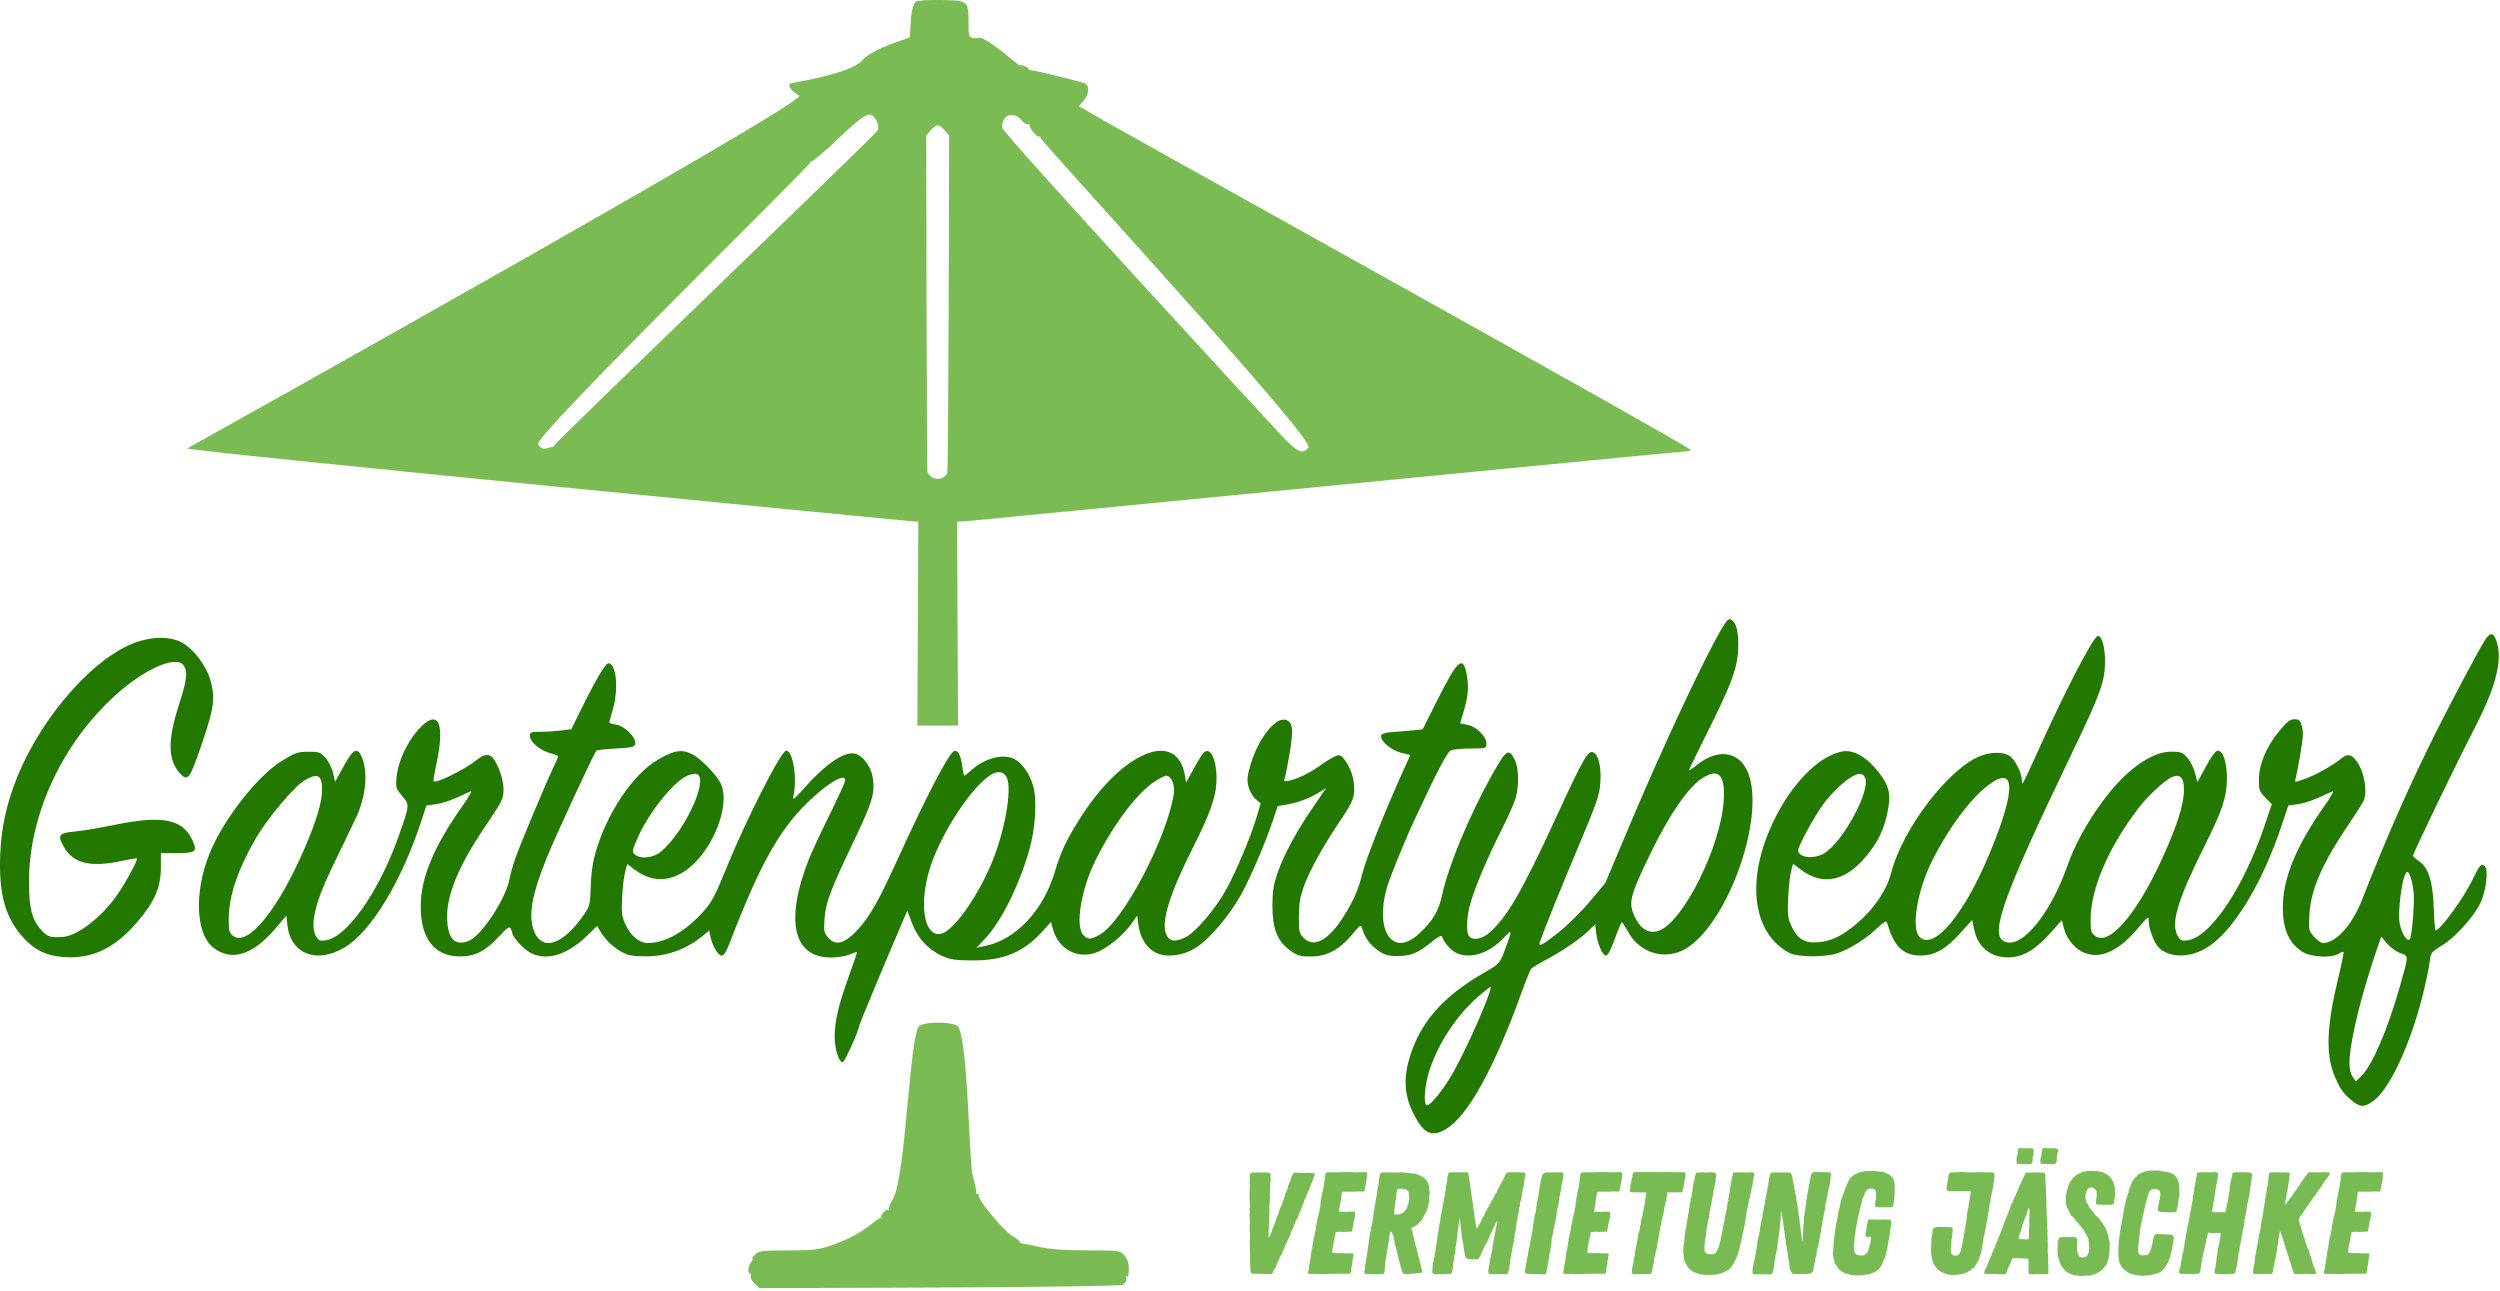
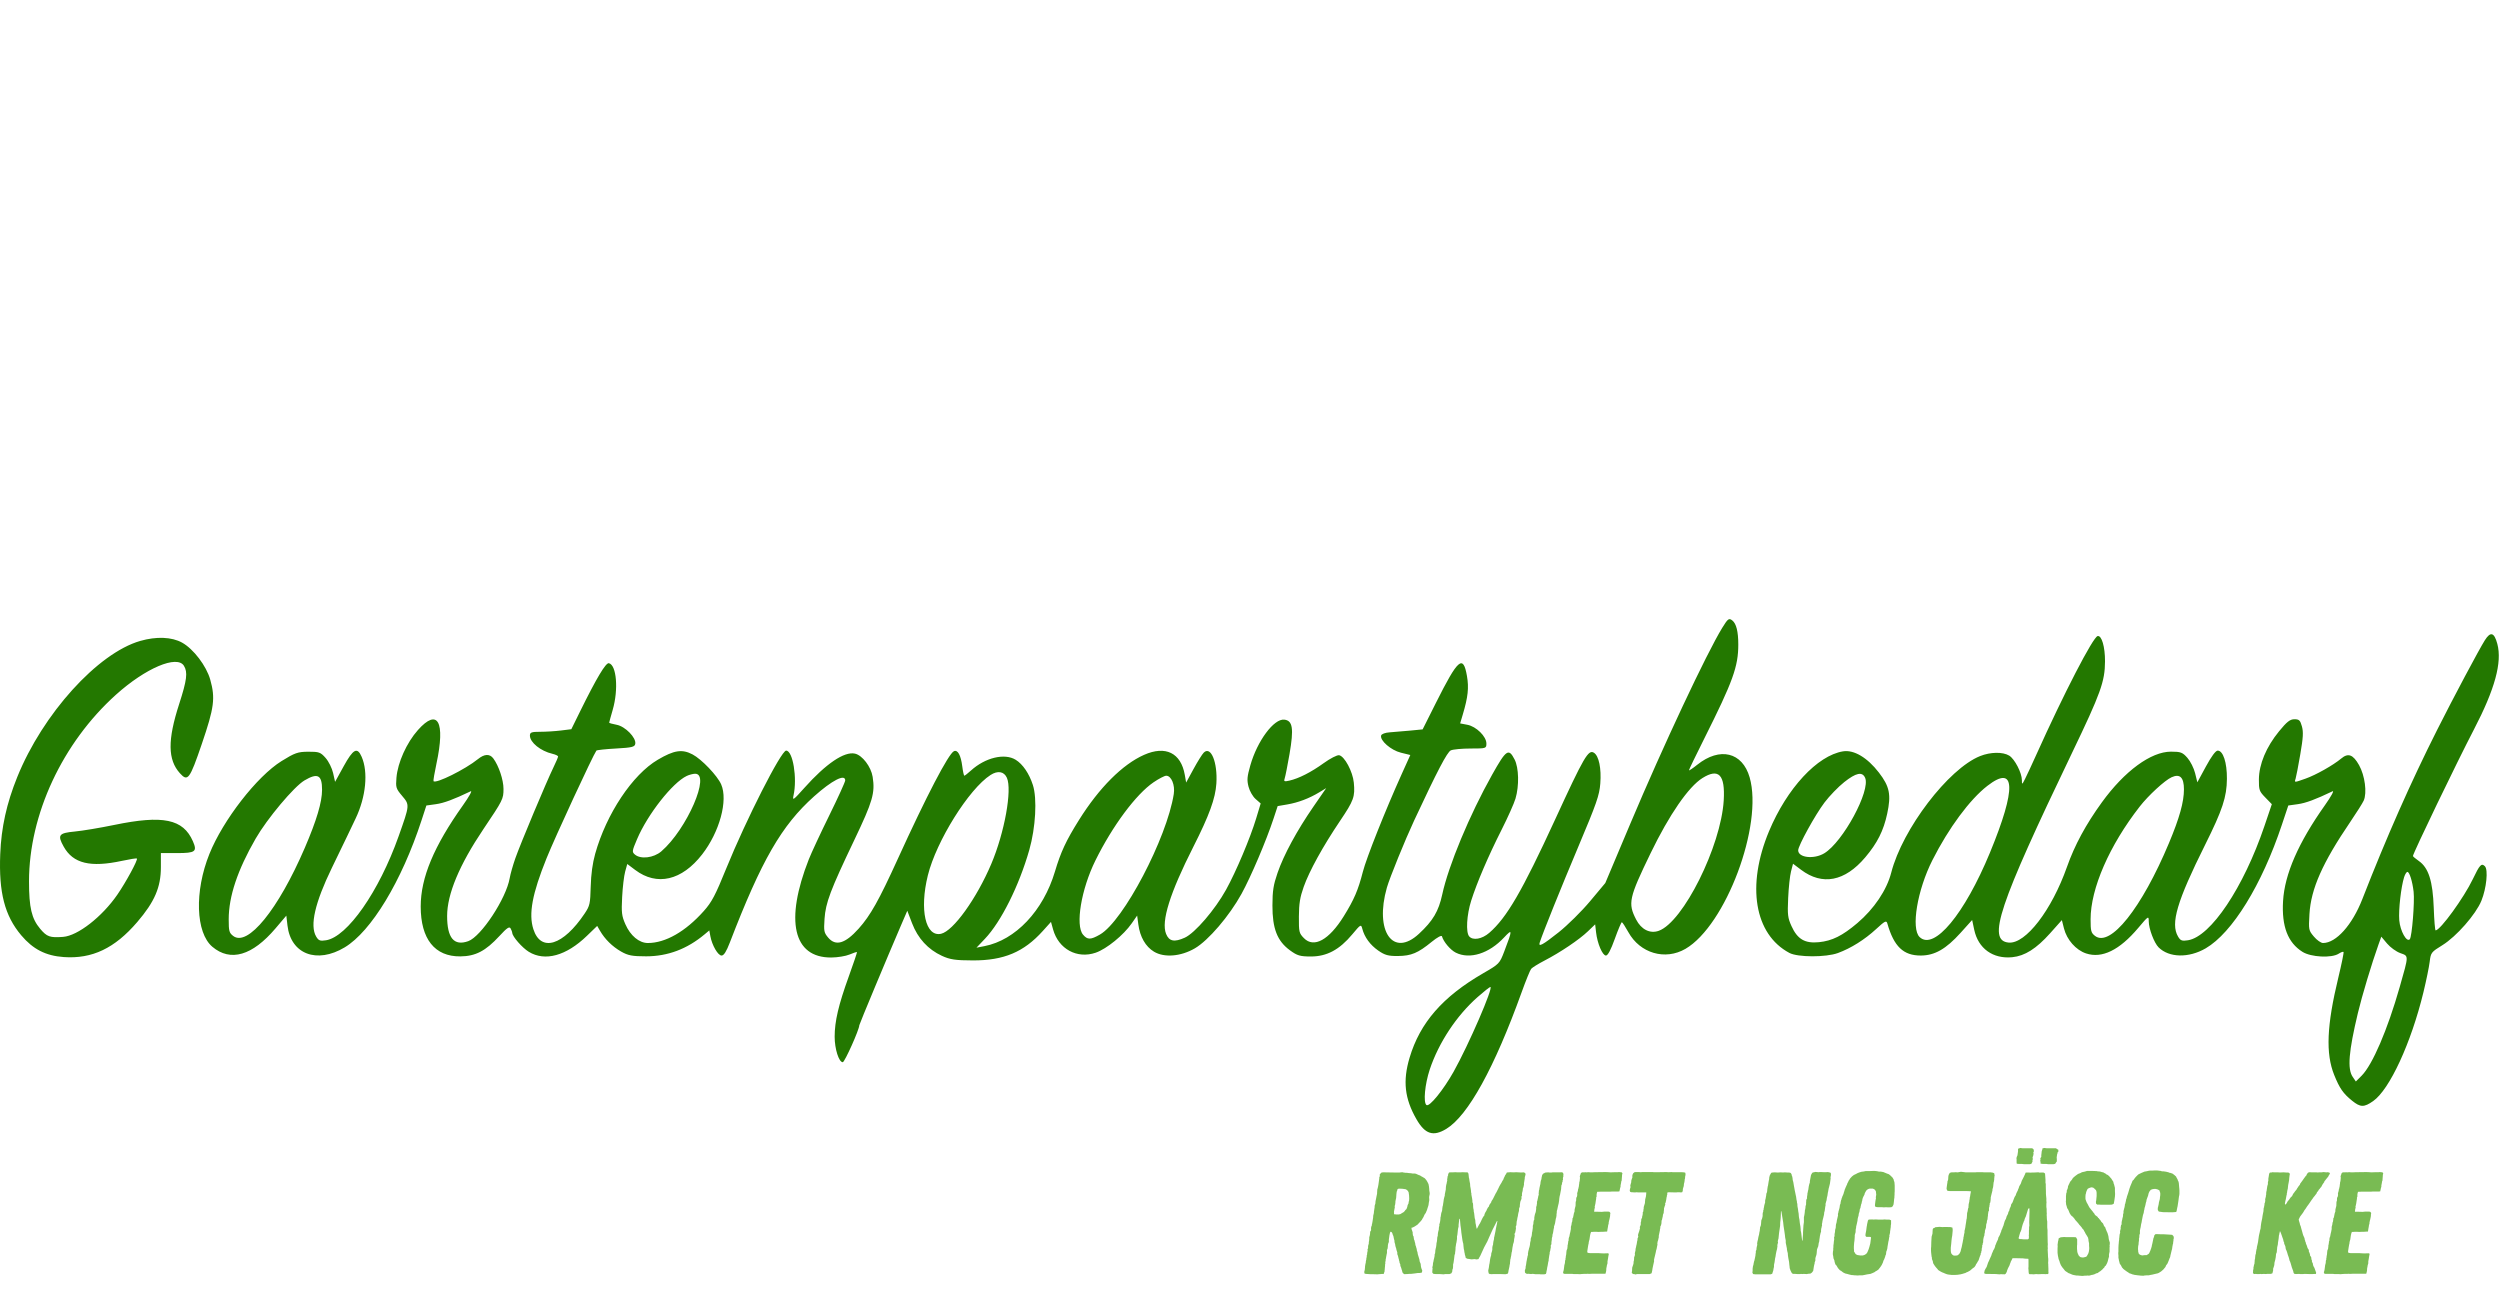
<svg xmlns="http://www.w3.org/2000/svg" width="100%" height="100%" viewBox="0 0 709 366" version="1.1" xml:space="preserve" style="fill-rule:evenodd;clip-rule:evenodd;stroke-linejoin:round;stroke-miterlimit:2;">
  <g transform="matrix(1,0,0,1,0,-0.262)">
-     <path d="M259.842,0.665C258.93,1.38 258.355,3.75 258.238,7.297C258.178,9.071 258.038,10.701 257.924,10.919C257.81,11.138 247.729,13.786 244.539,17.368C240.901,21.453 224.265,23.694 224.015,23.974C223.375,24.69 224.566,26.217 226.686,27.4C229.524,28.982 53.67,127.152 53.121,127.423C51.773,128.086 257.088,148.023 258.687,148.104L260.436,148.192L260.302,177.105L260.168,206.018L271.695,206.018L271.561,177.105L271.427,148.192L273.794,148.085C275.096,148.026 475.814,128.351 477.119,128.362C478.423,128.373 479.491,128.15 479.491,127.866C479.491,127.03 324.751,41.149 313.941,34.958L306,30.411L307.322,28.774C308.757,26.994 309.028,25.056 307.983,24.026C307.619,23.668 293.092,20.083 292.283,20.176C291.94,20.216 291.659,20.04 291.659,19.785C291.659,19.333 289.668,18.532 289.148,18.775C288.846,18.916 279.865,10.717 277.671,10.987C274.79,11.339 274.674,11.167 274.674,6.534C274.674,0.472 274.517,0.349 266.681,0.267C263.246,0.231 260.17,0.41 259.842,0.665ZM237.677,39.622C233.744,43.355 230.308,46.25 230.043,46.055C229.777,45.859 229.693,45.957 229.857,46.271C230.192,46.916 150.883,124.343 152.56,126.334C153.493,127.442 154.134,127.743 154.933,127.451C155.536,127.231 156.311,127.026 156.654,126.995C156.998,126.964 157.278,126.747 157.278,126.513C157.278,125.778 248.844,37.982 249.021,37.142C249.186,36.363 248.962,35.167 248.491,34.314C246.939,31.502 245.478,32.219 237.677,39.622ZM284.95,33.767C284.519,34.28 284.165,35.468 284.165,36.408C284.165,37.897 360.135,120.28 362.825,123.134C368.024,128.65 369.295,129.266 371.088,127.137C373.076,124.777 294.849,40.064 295.043,39.254C295.119,38.937 294.984,38.822 294.745,38.997C294.166,39.422 291.54,36.139 292.011,35.58C292.213,35.34 292.036,35.3 291.62,35.49C291.174,35.693 290.372,35.217 289.674,34.335C288.315,32.617 286.14,32.355 284.95,33.767ZM263.911,37.257L262.684,38.712C262.684,38.712 262.824,133.403 262.995,133.931C263.846,136.564 267.522,136.822 268.647,134.326C269.01,133.519 269.179,38.712 269.179,38.712L267.952,37.257C267.278,36.456 266.369,35.801 265.932,35.801C265.494,35.801 264.585,36.456 263.911,37.257ZM260.844,291.106C257.906,292.622 257.002,333.781 253.22,340.307C252.403,341.718 251.894,343.082 252.088,343.339C252.284,343.596 252.193,343.636 251.886,343.428C251.276,343.015 249.539,344.95 249.945,345.591C250.083,345.81 250.055,345.865 249.882,345.715C249.71,345.565 248.642,346.196 247.509,347.118C244.154,349.848 240.535,351.81 235.931,353.395C232.095,354.714 230.67,354.884 223.469,354.884C216.116,354.884 215.225,354.996 214.158,356.051C213.509,356.692 213.164,357.226 213.389,357.237C213.615,357.248 213.446,357.676 213.014,358.189C212.151,359.213 211.946,361.408 212.713,361.408C212.979,361.408 213.078,361.777 212.933,362.227C212.786,362.679 213.272,363.609 214.02,364.307L215.373,365.57C215.373,365.57 317.556,365.441 318.57,364.598C319.218,364.059 319.582,363.292 319.423,362.799C319.269,362.319 319.364,362.1 319.639,362.302C319.935,362.519 320.133,361.684 320.133,360.231C320.133,358.436 319.811,357.413 318.907,356.34C317.693,354.899 317.584,354.884 308.291,354.864C301.914,354.849 297.62,354.548 294.906,353.921C292.708,353.414 290.516,352.966 290.035,352.925C289.555,352.885 289.161,352.654 289.161,352.413C289.161,352.172 288.318,351.504 287.288,350.928C284.696,349.48 276.863,340.029 277.564,339.196C277.715,339.017 277.562,338.871 277.226,338.871C276.889,338.871 276.718,338.669 276.846,338.423C276.975,338.176 276.544,336.108 275.89,333.826C274.746,329.839 274.574,292.94 271.373,291.136C269.356,290 263.02,289.982 260.844,291.106Z" style="fill:rgb(122,187,83);" />
    <path d="M488.44,178.291C483.985,185.543 471.666,211.79 462.368,233.839L455.263,250.687L450.947,255.849C448.574,258.689 444.569,262.65 442.048,264.654C437.487,268.274 436.202,268.966 436.666,267.552C437.628,264.615 442.654,252.139 447.631,240.332C452.812,228.041 453.58,225.835 453.843,222.484C454.181,218.193 453.449,214.639 452.045,213.747C450.456,212.737 449.245,214.82 441.018,232.707C431.685,253 427.305,260.534 422.342,264.828C420.286,266.607 417.698,267.05 416.647,265.802C415.675,264.647 415.959,259.703 417.228,255.703C418.866,250.537 422.078,243.043 425.854,235.571C427.614,232.089 429.387,228.119 429.794,226.748C430.868,223.134 430.751,218.012 429.541,215.656C427.851,212.365 427.18,212.819 423.171,219.962C416.772,231.365 410.784,245.741 409.015,253.947C407.99,258.701 406.375,261.426 402.407,265.097C395.029,271.921 389.785,264.354 393.32,251.983C394.106,249.232 398.47,238.492 401.031,233.004C407.617,218.893 410.42,213.533 411.458,213.065C412.095,212.778 414.625,212.542 417.08,212.542C421.456,212.542 421.543,212.514 421.543,211.121C421.543,209.119 418.662,206.287 416.138,205.808L414.096,205.42L414.846,202.902C416.33,197.921 416.612,195.306 416.025,191.951C414.952,185.812 413.506,187.068 407.227,199.597L403.46,207.114L399.887,207.463C397.923,207.655 395.321,207.875 394.106,207.953C392.86,208.032 391.807,208.421 391.689,208.845C391.297,210.259 394.475,213.029 397.285,213.721L399.965,214.381L397.502,219.838C392.894,230.046 387.506,243.598 386.506,247.5C385.169,252.715 384.024,255.381 381.084,260.118C376.906,266.848 372.619,269.207 369.802,266.328C368.412,264.908 368.342,264.606 368.367,260.188C368.387,256.542 368.68,254.732 369.723,251.784C371.313,247.289 375.179,240.275 380.039,233.064C383.941,227.274 384.322,226.216 383.943,222.226C383.645,219.087 381.299,214.706 379.773,214.442C379.216,214.346 377.254,215.352 375.415,216.679C371.824,219.268 368.357,221.035 365.665,221.646C364.206,221.978 364.035,221.893 364.343,220.991C364.538,220.422 365.151,217.331 365.705,214.123C366.959,206.865 366.623,204.63 364.237,204.353C361.296,204.011 356.563,210.376 354.592,217.326C353.679,220.54 353.601,221.462 354.079,223.355C354.39,224.591 355.288,226.157 356.086,226.857L357.53,228.124L356.256,232.343C354.567,237.939 350.561,247.43 347.717,252.576C344.577,258.258 338.879,264.884 336.019,266.181C333.038,267.533 331.553,267.232 330.697,265.106C329.27,261.561 331.777,253.556 338.428,240.418C342.945,231.496 344.694,226.69 344.963,222.471C345.345,216.471 343.407,211.715 341.39,213.703C340.946,214.14 339.64,216.23 338.487,218.347L336.39,222.195L336.011,220.028C334.917,213.775 330.555,211.629 324.45,214.341C318.334,217.058 311.736,223.659 306.023,232.777C302.331,238.672 300.841,241.865 299.179,247.444C295.868,258.56 287.991,266.884 279.17,268.591L276.922,269.025L279.308,266.52C283.904,261.692 289.002,251.488 291.906,241.307C293.713,234.972 294.168,226.758 292.927,222.898C291.876,219.634 290.059,216.969 288.035,215.727C284.887,213.794 279.415,215.115 275.359,218.787C274.469,219.593 273.628,220.252 273.489,220.252C273.35,220.252 273.086,219.063 272.902,217.61C272.502,214.435 271.611,212.811 270.539,213.299C269.003,213.999 262.727,226.042 254.577,243.933C249.255,255.615 246.857,259.883 243.519,263.619C239.703,267.884 236.991,268.684 234.871,266.167C233.684,264.757 233.601,264.331 233.835,260.861C234.146,256.266 235.475,252.746 242.29,238.474C247.513,227.534 248.207,225.144 247.485,220.573C247.032,217.707 244.552,214.453 242.465,213.989C239.447,213.316 234.256,216.831 228.123,223.699C224.981,227.219 224.69,227.422 225.043,225.846C226.142,220.942 224.854,213.135 222.946,213.135C221.536,213.135 211.563,232.763 205.976,246.531C202.876,254.171 201.869,256.081 199.592,258.638C194.413,264.453 188.727,267.701 183.724,267.701C181.261,267.701 178.766,265.61 177.347,262.357C176.316,259.996 176.213,259.12 176.44,254.652C176.581,251.879 176.966,248.638 177.295,247.45L177.895,245.29L180.138,246.979C186.31,251.626 193.369,249.988 199.127,242.572C204.076,236.198 206.507,227.265 204.53,222.725C203.451,220.249 198.982,215.568 196.403,214.213C193.436,212.655 191.18,213.001 186.548,215.724C179.371,219.943 171.974,231.057 168.795,242.397C168.046,245.069 167.62,248.19 167.526,251.698C167.395,256.579 167.268,257.152 165.843,259.289C159.735,268.444 153.384,270.402 151.264,263.783C149.876,259.45 150.934,253.751 154.996,243.68C157.43,237.642 168.109,214.58 169.138,213.135C169.255,212.972 171.745,212.705 174.674,212.542C179.257,212.287 180.022,212.099 180.166,211.195C180.445,209.46 177.315,206.267 174.888,205.811C173.72,205.591 172.764,205.323 172.764,205.215C172.764,205.106 173.214,203.466 173.764,201.57C175.437,195.796 174.864,188.847 172.674,188.346C171.809,188.148 169.14,192.621 164.525,201.997L162.031,207.066L159.082,207.432C157.46,207.633 154.817,207.797 153.208,207.797C150.711,207.797 150.284,207.955 150.284,208.88C150.284,210.806 153.316,213.26 156.654,214.037C157.547,214.246 158.275,214.595 158.271,214.813C158.268,215.032 157.679,216.412 156.964,217.88C154.979,221.949 147.553,239.662 146.148,243.68C145.464,245.637 144.743,248.172 144.548,249.314C143.559,255.07 136.447,265.88 132.792,267.18C128.755,268.616 126.805,266.291 126.805,260.041C126.805,253.838 130.272,245.538 137.102,235.389C142.636,227.164 142.791,226.854 142.791,223.996C142.791,221.442 141.461,217.457 139.908,215.359C138.894,213.99 137.387,214.053 135.548,215.543C131.949,218.456 123.617,222.595 122.948,221.802C122.844,221.678 123.219,219.432 123.783,216.812C126.344,204.899 124.168,200.963 118.525,207.3C115.325,210.892 112.778,216.553 112.431,220.845C112.208,223.602 112.307,223.916 114.038,225.971C116.216,228.558 116.224,228.465 113.037,237.457C107.496,253.09 98.511,265.961 92.468,266.923C90.777,267.193 90.349,267.03 89.656,265.856C87.826,262.753 89.312,256.28 94.135,246.348C95.957,242.597 97.893,238.594 98.437,237.452C98.981,236.31 100.074,234.02 100.866,232.362C103.779,226.259 104.465,219.248 102.572,214.905C101.323,212.035 100.189,212.626 97.47,217.563L95.032,221.991L94.468,219.491C94.154,218.102 93.207,216.199 92.337,215.211C90.91,213.592 90.469,213.434 87.431,213.45C84.468,213.467 83.617,213.765 79.847,216.104C72.883,220.424 63.254,232.818 59.386,242.441C55.118,253.059 55.492,264.772 60.228,268.77C65.364,273.104 71.561,271.297 78.138,263.547L81.204,259.935L81.526,262.726C82.464,270.85 89.856,273.678 97.756,268.935C105.293,264.409 113.915,250.157 119.54,232.93L120.92,228.704L123.613,228.328C125.898,228.009 128.621,227 133.496,224.665C134.016,224.416 133.035,226.19 131.317,228.608C123.041,240.252 119.312,249.177 119.312,257.341C119.312,266.56 123.284,271.561 130.552,271.494C134.862,271.455 137.717,269.968 141.625,265.728C143.808,263.36 144.465,262.921 144.823,263.593C145.071,264.057 145.277,264.619 145.281,264.837C145.3,265.847 148.113,269.061 149.973,270.198C154.553,272.999 160.58,271.343 166.445,265.671L169.362,262.851L170.165,264.237C171.545,266.617 173.647,268.689 176.124,270.111C178.105,271.248 179.315,271.479 183.255,271.475C189.374,271.469 194.85,269.41 199.824,265.246L201.158,264.129L201.465,265.791C201.941,268.362 203.623,271.258 204.641,271.258C205.283,271.258 205.99,270.141 206.987,267.552C215.972,244.213 221.648,234.364 230.876,226.11C235.962,221.559 239.708,219.64 239.703,221.587C239.702,221.995 237.666,226.465 235.179,231.521C232.692,236.577 230.08,242.182 229.376,243.976C222.547,261.36 224.935,271.856 235.708,271.812C237.494,271.805 239.846,271.423 240.935,270.962C242.023,270.502 242.97,270.191 243.037,270.272C243.105,270.353 242.055,273.477 240.704,277.214C237.8,285.248 236.708,289.911 236.708,294.276C236.708,297.741 237.906,301.506 239.008,301.506C239.548,301.506 243.701,292.225 243.701,291.019C243.701,290.738 251.653,271.682 255.402,262.978L257.308,258.553L258.668,262.11C260.299,266.376 263.192,269.528 267.141,271.344C269.435,272.399 270.988,272.628 275.923,272.637C284.693,272.654 290.349,270.273 295.726,264.302L298.059,261.711L298.655,263.856C300.198,269.406 305.455,272.271 310.747,270.444C313.839,269.377 318.646,265.46 320.969,262.113L322.494,259.917L322.834,262.447C323.31,265.979 324.878,268.71 327.259,270.152C330.167,271.914 334.864,271.534 338.857,269.214C342.674,266.998 348.645,260.025 352.092,253.762C354.771,248.892 359.101,238.72 361.176,232.419L362.346,228.869L365.049,228.407C368.164,227.875 371.283,226.694 374.126,224.972L376.116,223.767L372.519,228.979C367.795,235.821 364.07,242.698 362.306,247.831C361.13,251.253 360.877,252.871 360.863,257.037C360.842,263.593 362.211,267.113 365.808,269.754C367.894,271.285 368.697,271.522 371.793,271.522C376.282,271.522 379.874,269.6 383.489,265.262C385.896,262.375 385.996,262.319 386.344,263.651C386.976,266.065 388.57,268.241 390.89,269.856C392.741,271.143 393.739,271.417 396.478,271.386C400.245,271.345 402.138,270.548 406.038,267.363C407.586,266.098 408.832,265.427 408.937,265.8C409.374,267.358 411.347,269.686 412.869,270.441C416.845,272.413 422.298,270.695 426.557,266.128C428.971,263.538 428.976,263.899 426.611,270.083C425.287,273.547 425.191,273.646 420.665,276.261C409.144,282.919 402.71,290.299 399.751,300.253C397.798,306.822 398.352,311.805 401.682,317.63C404.131,321.913 406.441,322.673 410.16,320.42C416.326,316.686 423.809,303.116 431.546,281.638C432.721,278.375 433.93,275.405 434.232,275.036C434.534,274.666 436.242,273.606 438.028,272.68C442.537,270.341 447.882,266.737 450.329,264.386L452.389,262.406L452.645,264.672C453,267.818 454.465,271.26 455.445,271.254C455.99,271.25 456.828,269.67 457.962,266.509C458.897,263.903 459.796,261.784 459.96,261.801C460.124,261.819 460.951,263.087 461.799,264.619C465.12,270.624 472.241,272.705 478.002,269.352C489.425,262.702 500.08,234.246 496.204,220.74C494.143,213.558 487.743,212.014 481.331,217.152C480.045,218.183 478.992,218.881 478.992,218.703C478.992,218.525 480.954,214.464 483.352,209.678C491.47,193.477 492.979,189.304 492.979,183.052C492.979,179.373 492.421,177.128 491.281,176.224C490.338,175.476 490.033,175.699 488.44,178.291ZM704.711,181.824C703.022,184.502 695.731,198.203 691.165,207.278C683.61,222.292 676.872,237.536 669.962,255.245C667.095,262.593 662.522,267.701 658.809,267.701C658.23,267.701 657.067,266.883 656.226,265.884C654.725,264.102 654.702,263.985 654.961,259.49C655.373,252.349 658.66,244.94 666.583,233.288C668.329,230.72 670.022,228.033 670.346,227.316C671.336,225.118 670.69,220.194 669.022,217.241C667.318,214.224 665.945,213.722 663.953,215.391C661.713,217.269 656.78,220.05 653.87,221.076C650.562,222.242 650.665,222.24 651.033,221.101C651.198,220.589 651.794,217.49 652.356,214.215C653.18,209.412 653.27,207.872 652.819,206.25C652.343,204.535 652.03,204.239 650.7,204.239C649.457,204.239 648.57,204.935 646.335,207.663C642.706,212.094 640.656,216.99 640.623,221.309C640.6,224.31 640.728,224.672 642.445,226.434L644.292,228.331L642.195,234.523C636.284,251.967 626.965,265.895 620.515,266.921C618.806,267.193 618.381,267.034 617.687,265.856C615.518,262.181 617.385,255.869 625.389,239.811C630.297,229.963 631.513,226.281 631.553,221.142C631.589,216.529 630.48,213.135 628.936,213.135C628.367,213.135 627.149,214.778 625.603,217.629L623.168,222.121L622.533,219.538C622.184,218.117 621.202,216.162 620.35,215.193C618.972,213.625 618.46,213.432 615.686,213.432C610.016,213.432 602.525,218.925 596.095,227.799C591.537,234.088 588.371,239.944 586.202,246.095C581.866,258.392 574.474,268.001 569.675,267.58C563.485,267.034 566.753,257.246 587.655,213.728C595.761,196.853 596.953,193.541 596.981,187.823C597.001,183.71 596.036,180.401 594.889,180.65C593.579,180.933 585.321,196.906 577.529,214.23C576.258,217.053 574.813,220.163 574.316,221.142C573.454,222.837 573.411,222.855 573.41,221.519C573.407,219.455 571.373,215.515 569.816,214.56C568.017,213.455 564.505,213.507 561.561,214.683C552.565,218.274 539.521,235.382 536.356,247.736C535.094,252.664 531.488,258.031 526.732,262.06C522.492,265.651 519.607,267.085 515.847,267.468C511.874,267.87 509.746,266.619 508.063,262.893C507.007,260.556 506.91,259.733 507.123,254.948C507.254,252.013 507.617,248.621 507.931,247.413L508.501,245.215L510.78,246.931C516.823,251.482 523.195,250.249 528.982,243.409C532.415,239.351 534.164,235.873 535.211,231.02C536.37,225.649 535.901,223.317 532.868,219.378C529.576,215.101 525.762,212.842 522.679,213.344C515.401,214.528 506.785,223.826 501.705,235.979C495.247,251.428 497.549,265.225 507.467,270.509C509.838,271.773 517.84,271.789 521.241,270.538C524.946,269.175 528.807,266.753 532.072,263.744C534.598,261.414 534.984,261.224 535.254,262.172C537.113,268.692 539.795,271.263 544.727,271.252C548.67,271.245 551.88,269.414 556.029,264.807L559.301,261.172L559.886,263.934C561.015,269.253 565.19,272.267 570.683,271.726C574.233,271.376 577.516,269.3 581.403,264.947L584.746,261.202L585.343,263.567C586.155,266.785 588.733,269.699 591.616,270.656C596.125,272.156 601.095,269.726 606.397,263.432C609.304,259.98 609.376,259.935 609.387,261.573C609.4,263.669 610.925,267.689 612.178,268.936C615.148,271.893 620.743,272.004 625.546,269.202C633.075,264.81 641.454,251.22 647.13,234.194L648.961,228.702L651.648,228.327C653.929,228.009 656.652,226.999 661.526,224.665C662.046,224.416 661.069,226.19 659.356,228.608C651.814,239.253 647.915,248.186 647.473,255.836C647.059,263.004 648.821,267.594 652.991,270.212C655.406,271.728 661.25,272.024 663.246,270.732C663.887,270.316 664.51,270.092 664.629,270.234C664.749,270.375 664.078,273.666 663.14,277.547C659.864,291.097 659.529,299.041 661.977,305.12C663.506,308.919 664.53,310.39 667.072,312.438C669.417,314.328 670.437,314.344 673.025,312.531C677.693,309.263 683.784,296.076 687.289,281.652C688.083,278.382 688.88,274.497 689.059,273.019C689.374,270.423 689.497,270.264 692.657,268.318C696.621,265.878 702.145,259.587 703.722,255.716C705.163,252.179 705.695,246.892 704.708,245.92C703.743,244.969 703.234,245.513 701.3,249.564C698.794,254.816 692.094,264.056 690.742,264.125C690.572,264.134 690.332,261.257 690.21,257.732C689.947,250.161 688.742,246.371 685.984,244.439C685.063,243.793 684.309,243.162 684.309,243.034C684.309,242.281 696.687,216.601 701.628,207.102C707.561,195.698 709.638,188.094 708.245,182.877C707.369,179.593 706.315,179.279 704.711,181.824ZM39.774,182.029C27.693,185.507 12.131,202.725 4.896,220.621C1.872,228.101 0.366,234.917 0.065,242.493C-0.368,253.379 1.329,259.942 6.015,265.505C9.354,269.47 12.972,271.324 18.074,271.685C26.121,272.255 32.535,269.203 38.911,261.769C43.848,256.012 45.628,251.887 45.628,246.201L45.628,242.2L50.264,242.198C55.419,242.197 55.986,241.768 54.703,238.84C51.941,232.534 46.237,231.352 32.389,234.216C28.405,235.039 23.383,235.879 21.229,236.081C16.646,236.513 16.23,237.075 18.061,240.361C20.735,245.158 25.615,246.345 34.637,244.392C36.835,243.917 38.721,243.621 38.828,243.735C39.165,244.095 35.745,250.412 33.277,253.992C28.934,260.287 22.048,265.649 17.902,265.961C14.163,266.244 13.307,265.942 11.397,263.675C8.962,260.784 8.227,257.658 8.229,250.204C8.236,231.254 17.695,210.953 32.889,197.28C41.26,189.747 50.222,185.934 52.161,189.08C53.288,190.908 53.014,193.112 50.808,199.934C47.501,210.156 47.564,215.721 51.031,219.565C53.256,222.032 53.803,221.297 57.241,211.224C60.752,200.933 61.1,198.278 59.628,193.015C58.539,189.123 54.864,184.293 51.632,182.506C48.705,180.888 44.348,180.713 39.774,182.029ZM280.918,220.051C274.784,223.998 265.535,238.808 263.135,248.525C260.721,258.296 262.482,266.061 266.889,265.08C270.339,264.311 276.969,255.085 281.132,245.26C284.883,236.407 287.083,224.262 285.555,220.846C284.746,219.037 282.967,218.732 280.918,220.051ZM194.758,220.32C190.712,222.237 183.67,231.196 180.678,238.232C179.231,241.635 179.198,241.864 180.05,242.603C181.679,244.017 185.38,243.575 187.551,241.708C194.799,235.474 201.701,219.538 197.084,219.697C196.484,219.717 195.438,219.998 194.758,220.32ZM482.812,220.917C478.864,223.39 473.411,231.291 468.126,242.199C461.953,254.937 461.629,256.414 464.003,261.035C465.464,263.88 467.943,265.12 470.41,264.244C477.346,261.776 488.069,240.26 488.849,227.244C489.285,219.975 487.426,218.027 482.812,220.917ZM523.017,222.074C521.341,223.403 518.826,226.005 517.427,227.857C514.784,231.354 509.964,240.109 509.964,241.41C509.964,243.511 514.445,244.022 517.365,242.253C522.674,239.037 530.564,224.432 528.939,220.828C528.135,219.043 526.374,219.414 523.017,222.074ZM86.341,221.595C83.389,223.337 75.766,232.424 72.502,238.093C67.352,247.036 64.861,254.498 64.861,260.973C64.861,264.309 64.994,264.811 66.119,265.686C70.234,268.887 78.894,258.245 86.44,240.714C89.793,232.922 91.337,227.732 91.337,224.245C91.337,220.025 90.108,219.373 86.341,221.595ZM327.156,222.115C322.177,225.504 315.517,234.462 310.649,244.315C306.635,252.443 304.925,262.692 307.145,265.327C308.407,266.826 309.297,266.818 311.96,265.288C318.58,261.483 330.917,237.988 332.884,225.44C333.284,222.895 332.187,220.249 330.737,220.258C330.263,220.261 328.651,221.096 327.156,222.115ZM615.87,220.686C613.934,221.564 609.306,225.818 606.824,229.001C598.219,240.035 592.891,252.259 592.891,260.963C592.891,264.3 593.026,264.813 594.136,265.676C598.452,269.033 607.372,257.847 615.113,239.371C618.112,232.214 619.367,227.714 619.367,224.118C619.367,220.733 618.229,219.616 615.87,220.686ZM563.619,223.132C558.625,227.003 552.653,235.073 548.037,244.191C543.736,252.688 541.916,263.619 544.404,266.011C548.482,269.931 557.131,259.548 564.355,242.061C571.904,223.787 571.636,216.918 563.619,223.132ZM681.815,249.004C680.935,251.756 680.194,258.31 680.432,261.249C680.676,264.274 682.558,267.645 683.426,266.613C684.037,265.887 684.829,255.995 684.503,253.169C684.157,250.186 683.327,247.535 682.738,247.535C682.489,247.535 682.075,248.196 681.815,249.004ZM674.539,268.136C672.598,273.572 669.858,282.68 668.691,287.579C666.077,298.541 665.683,303.398 667.222,305.655L668.12,306.971L669.747,305.345C672.83,302.265 677.099,292.324 680.565,280.155C683.166,271.021 683.159,271.43 680.727,270.565C679.577,270.156 677.893,268.939 676.986,267.862L675.337,265.904L674.539,268.136ZM419.045,283.034C413.083,288.288 408,295.982 405.476,303.572C404.089,307.746 403.607,312.966 404.546,313.656C405.375,314.264 409.324,309.41 412.258,304.176C416.508,296.594 423.636,280.14 422.661,280.164C422.458,280.168 420.831,281.46 419.045,283.034Z" style="fill:rgb(35,120,0);" />
-     <path d="M358.409,361.582L359.316,361.582L359.645,361.54L359.934,361.499L360.305,361.582L360.634,361.582L360.84,361.458L360.964,361.087L361.211,360.634L361.376,360.346L361.623,359.892L361.788,359.645L361.87,359.398L361.994,359.151L362.076,358.904L362.2,358.615L362.406,357.997L362.612,357.75L362.735,357.462L362.818,357.173L362.941,356.885L363.065,356.638L363.477,355.896L363.765,355.361L363.807,355.072L363.971,354.784L364.301,354.042L364.507,353.548L364.672,352.971L365.042,352.435L365.125,352.147L365.248,351.859L365.578,351.323L365.578,351.076L365.743,350.829L365.866,350.581L366.114,349.84L366.155,349.593L366.278,349.387L366.443,349.139L366.567,348.892L366.773,348.439L366.814,348.192L366.938,347.945L367.061,347.45L367.226,347.203L367.308,346.956L367.514,346.461L367.803,346.008L368.05,345.555L368.132,345.267L368.338,344.731L368.421,344.443L368.627,343.948L368.75,343.742L369.039,343.207L369.08,342.877L369.204,342.589L369.41,342.053L369.492,341.806L369.616,341.559L369.739,341.353L369.863,340.817L369.945,340.529L370.151,340.24L370.357,339.787L370.481,339.54L370.522,339.293L370.646,339.087L370.728,338.675L370.852,338.428L370.934,338.222L371.058,337.974L371.264,337.727L371.387,337.274L371.47,337.027L371.676,336.491L371.799,336.203L371.964,335.956L372.088,335.709L372.129,335.338L372.252,335.049L372.376,334.802L372.417,334.514L372.541,334.184L372.788,333.731L372.829,333.484L372.829,333.072L372.417,332.948L371.882,332.948L371.428,332.907L370.852,332.907L370.687,332.866L370.398,332.907L369.41,332.907L369.162,332.948L368.874,332.907L368.586,332.907L368.338,332.825L368.009,332.907L367.556,332.783L367.185,332.866L366.732,333.113L366.443,333.649L365.825,335.338L365.578,335.873L365.454,336.162L365.29,336.739L365.248,337.027L365.166,337.274L365.125,337.562L364.795,338.098L364.713,338.345L364.589,338.592L364.466,338.881L364.424,339.128L364.301,339.705L364.177,339.993L364.136,340.24L363.765,341.106L363.683,341.394L363.559,341.93L363.395,342.3L363.23,342.506L363.147,342.712L362.9,343.207L362.859,343.454L362.777,343.742L362.694,343.866L362.653,344.113L362.571,344.36L362.406,344.814L362.282,345.102L362.159,345.267L362.076,345.555L361.911,346.091L361.829,346.379L361.705,346.667L361.541,347.079L361.499,347.327L361.417,347.615L361.211,348.027L361.129,348.274L360.923,348.563L360.799,349.098L360.717,349.345L360.593,349.675L360.305,350.211L360.263,350.458L360.181,350.705L360.057,350.952L359.893,351.117L359.769,351.158L359.728,350.952L359.769,350.581L359.769,350.128L359.728,349.675L359.81,349.181L359.851,348.851L359.851,348.563L359.893,347.945L359.851,347.697L359.893,347.533L359.934,347.244L359.934,346.915L359.975,346.461L359.975,346.173L359.934,345.885L359.934,345.596L359.975,345.267L359.975,344.402L360.016,344.113L360.016,343.907L360.057,343.372L359.934,343.124L359.975,342.877L359.975,342.548L360.016,342.177L360.016,341.6L360.14,340.858L360.14,339.993L360.181,339.705L360.181,339.416L360.099,339.128L360.099,338.84L360.14,338.51L360.14,338.222L360.181,337.933L360.181,337.645L360.222,337.356L360.222,336.78L360.181,336.491L360.263,336.203L360.263,335.585L360.346,335.255L360.346,334.431L360.305,333.937L360.305,333.855L360.346,333.319L360.222,333.031L359.934,332.825L359.645,332.783L357.132,332.783L356.638,332.742L355.979,332.783L355.69,332.825L355.196,332.783L354.702,332.948L354.578,333.113L354.454,333.443L354.454,333.855L354.413,334.102L354.454,334.39L354.413,334.679L354.454,334.967L354.413,335.214L354.413,335.503L354.372,335.791L354.413,336.038L354.454,336.615L354.413,336.903L354.454,337.192L354.413,337.768L354.372,338.016L354.372,339.787L354.331,340.076L354.372,340.364L354.413,340.694L354.413,342.012L354.496,342.424L354.372,342.96L354.372,343.495L354.454,343.784L354.413,344.319L354.372,344.566L354.372,345.102L354.413,345.432L354.413,346.297L354.496,346.585L354.454,346.873L354.454,347.203L354.372,347.78L354.372,348.315L354.413,348.604L354.413,349.139L354.372,349.428L354.496,349.675L354.454,349.963L354.454,350.252L354.413,350.54L354.496,350.787L354.496,351.364L354.454,351.653L354.454,351.982L354.413,352.271L354.413,352.847L354.496,353.136L354.454,353.465L354.496,353.754L354.496,354.331L354.454,354.619L354.454,355.196L354.537,355.484L354.537,355.772L354.496,356.061L354.496,356.802L354.537,357.132L354.537,357.75L354.496,358.038L354.496,358.656L354.578,359.192L354.578,359.48L354.619,359.769L354.66,360.016L354.619,360.469L354.702,360.881L354.825,361.334L355.319,361.54L355.402,361.54L355.814,361.499L356.72,361.499L357.05,361.54L357.956,361.54L358.409,361.582Z" style="fill:rgb(121,187,83);fill-rule:nonzero;" />
-     <path d="M375.754,361.623L376.084,361.582L376.743,361.54L377.608,361.54L377.855,361.499L378.391,361.54L379.05,361.499L382.964,361.499L383.088,361.046L383.17,360.675L383.211,359.975L383.335,359.357L383.376,359.068L383.458,358.821L383.541,358.533L383.541,357.997L383.706,357.091L383.747,356.761L383.829,356.308L383.87,356.143L383.912,355.814L383.623,355.69L382.47,355.731L381.563,355.69L380.987,355.649L378.556,355.649L377.979,355.566L377.814,355.402L377.814,355.072L377.979,354.001L378.103,353.259L378.185,352.971L378.226,352.559L378.309,352.188L378.432,351.776L378.597,350.623L378.721,350.087L378.885,349.634L379.256,349.634L379.792,349.593L380.245,349.593L380.945,349.634L381.975,349.593L382.346,349.593L382.964,349.551L383.376,349.551L383.458,349.469L383.541,348.892L383.664,348.233L383.747,347.656L383.87,347.327L383.87,347.038L383.994,346.42L384.076,346.132L384.2,345.555L384.282,345.102L384.282,344.772L384.365,344.278L384.118,343.948L383.788,343.866L382.717,343.866L381.934,343.948L380.492,343.907L379.751,343.907L379.833,343.166L379.957,342.754L379.915,342.424L379.998,342.136L380.121,341.559L380.204,340.982L380.327,340.199L380.327,339.87L380.451,339.622L380.451,339.046L380.492,338.757L380.616,338.263L381.605,338.222L384.282,338.222L384.777,338.18L386.507,338.18L386.919,338.139L387.043,337.604L387.084,337.356L387.249,336.78L387.249,336.45L387.372,335.832L387.414,335.585L387.455,335.297L387.578,335.008L387.578,334.761L387.661,333.731L387.661,333.484L387.784,333.031L387.578,332.742L387.208,332.701L386.796,332.66L386.425,332.701L385.518,332.701L384.324,332.742L383.994,332.701L383.046,332.66L379.957,332.701L379.05,332.742L378.638,332.742L378.309,332.701L378.02,332.701L377.526,332.742L377.237,332.701L376.99,332.742L376.29,332.742L375.96,332.989L375.919,333.237L375.795,333.484L375.672,333.978L375.754,334.267L375.713,334.514L375.672,335.049L375.631,335.297L375.548,335.544L375.507,336.079L375.425,336.368L375.466,336.615L375.342,336.903L375.342,337.192L375.219,337.439L375.136,338.016L374.971,338.551L374.93,338.84L374.971,339.087L374.93,339.375L374.848,339.705L374.683,339.952L374.642,340.817L374.518,341.106L374.477,342.259L374.312,342.877L374.189,343.454L374.23,343.701L374.147,343.99L374.024,344.319L373.777,345.555L373.612,345.802L373.612,346.091L373.571,346.379L373.529,346.709L373.406,346.997L373.323,347.615L373.159,348.192L373.159,348.81L372.994,349.675L372.912,349.963L372.788,350.581L372.747,350.87L372.623,351.158L372.5,351.694L372.541,351.941L372.376,352.435L372.376,352.641L372.294,353.177L372.211,353.507L372.211,353.795L372.129,354.454L371.964,354.784L371.882,355.319L371.84,355.896L371.799,356.184L371.717,356.514L371.717,356.802L371.634,357.091L371.634,357.462L371.511,357.791L371.47,358.45L371.305,359.068L371.222,359.728L371.14,360.346L371.058,360.716L370.934,361.087L371.058,361.458L371.428,361.54L373.612,361.54L373.9,361.582L374.971,361.582L375.754,361.623Z" style="fill:rgb(121,187,83);fill-rule:nonzero;" />
    <path d="M390.668,361.664L390.998,361.623L391.616,361.582L391.987,361.54L392.399,361.582L392.522,361.211L392.646,360.922L392.687,360.428L392.728,360.14L392.728,359.892L392.769,359.604L392.811,359.068L392.811,358.821L392.893,358.533L392.852,358.286L392.975,357.709L392.975,357.379L393.058,357.132L393.099,356.802L393.264,355.937L393.346,355.608L393.346,354.743L393.511,354.413L393.593,353.836L393.593,353.589L393.676,353.012L393.882,352.477L393.882,351.776L394.005,350.911L394.047,350.581L394.17,350.005L394.253,349.757L394.294,349.593L394.582,349.634L394.747,349.799L394.912,350.128L394.994,350.458L395.159,350.787L395.241,351.199L395.365,351.776L395.447,351.982L395.489,352.559L395.653,353.095L395.736,353.63L395.818,353.919L395.983,354.413L396.024,354.701L396.271,355.443L396.271,355.937L396.436,356.349L396.56,356.802L396.601,357.091L396.725,357.338L396.725,357.626L396.848,357.915L396.931,358.45L397.013,358.574L397.137,358.904L397.137,359.233L397.384,359.851L397.507,360.304L397.59,360.51L397.713,361.005L397.796,361.211L398.167,361.582L398.414,361.623L398.785,361.582L399.114,361.582L399.567,361.54L400.103,361.54L401.174,361.417L402.039,361.293L402.575,361.293L403.028,361.211L403.234,361.17L403.358,360.634L403.069,359.851L402.987,359.48L402.946,359.192L402.904,358.698L402.616,357.997L402.534,357.42L402.08,355.937L401.998,355.402L401.792,354.784L401.792,354.537L401.627,354.001L401.545,353.671L401.421,353.383L401.339,352.806L401.256,352.559L401.133,352.023L401.009,351.776L400.927,351.241L400.886,350.911L400.721,350.664L400.638,350.128L400.638,349.757L400.432,349.139L400.309,348.81L400.309,348.439L400.597,348.398L401.174,348.109L401.998,347.574L402.575,346.956L402.781,346.75L403.234,346.214L403.358,345.967L403.687,345.432L403.852,345.061L403.976,344.772L404.346,344.237L404.552,343.742L404.676,343.454L404.758,343.207L404.841,342.918L405.006,342.424L405.129,342.012L405.212,341.353L405.335,340.694L405.335,340.405L405.294,339.787L405.335,339.499L405.459,338.922L405.459,338.592L405.335,337.81L405.335,337.521L405.253,336.739L405.129,336.079L404.841,335.503L404.552,335.008L404.388,334.802L404.182,334.555L404.017,334.39L403.522,334.102L403.316,333.978L403.069,333.855L402.698,333.607L402.41,333.525L402.039,333.36L401.586,333.154L401.256,333.072L400.597,333.072L400.144,332.989L399.526,332.948L398.991,332.866L398.62,332.866L398.002,332.783L397.672,332.701L397.26,332.742L396.972,332.783L395.2,332.783L392.728,332.742L392.151,332.742L391.739,332.825L391.451,333.154L391.286,333.36L391.327,333.813L391.163,334.143L391.163,334.473L391.122,334.761L391.08,335.091L390.916,336.244L390.792,336.903L390.668,337.398L390.586,337.686L390.586,337.933L390.545,338.469L390.545,338.716L390.504,338.963L390.38,339.54L390.256,340.199L390.133,340.776L390.092,341.023L390.05,341.6L389.886,342.094L389.844,342.342L389.844,342.63L389.803,342.877L389.721,343.413L389.68,343.701L389.638,343.948L389.638,344.237L389.432,345.102L389.432,345.432L389.35,346.008L389.268,346.544L389.226,346.791L389.144,347.244L389.062,347.533L389.062,347.78L388.938,348.027L388.856,348.315L388.814,348.81L388.856,349.057L388.773,349.304L388.567,349.593L388.567,349.963L388.526,350.293L388.485,350.581L388.32,351.158L388.32,351.488L388.279,352.106L388.196,352.518L388.196,352.889L387.99,353.63L387.99,354.248L387.826,354.578L387.867,354.907L387.826,355.196L387.743,355.525L387.702,356.102L387.578,356.432L387.62,356.72L387.496,357.05L387.496,357.338L387.372,357.915L387.331,358.203L387.331,358.45L387.208,358.739L387.208,359.027L387.125,359.274L387.125,359.563L387.084,360.016L387.043,360.428L386.919,360.84L386.919,361.211L387.002,361.458L387.372,361.54L388.65,361.623L389.185,361.623L390.668,361.664ZM396.024,344.69L395.324,344.608L395.365,344.278L395.324,343.99L395.365,343.701L395.489,343.042L395.571,342.671L395.53,342.3L395.653,341.93L395.736,341.312L395.736,341.023L395.859,340.364L395.942,340.034L395.983,339.499L396.024,338.881L396.107,338.222L396.23,337.933L396.354,337.48L396.725,337.356L397.713,337.398L398.62,337.521L398.991,337.727L399.279,338.016L399.485,338.386L399.609,339.252L399.65,340.158L399.609,340.817L399.485,341.147L399.485,341.476L399.197,342.053L399.155,342.3L399.073,342.63L398.867,343.166L398.579,343.413L398.414,343.66L398.125,343.99L397.837,344.154L397.425,344.402L397.178,344.566L396.683,344.69L396.024,344.69Z" style="fill:rgb(121,187,83);fill-rule:nonzero;" />
    <path d="M409.373,361.664L409.661,361.623L409.867,361.582L411.103,361.582L411.597,361.376L411.845,360.922L411.886,360.51L411.927,360.263L412.051,359.975L412.092,359.439L412.092,358.904L412.215,358.409L412.257,358.162L412.339,357.585L412.421,356.926L412.463,356.555L412.504,356.226L412.669,355.731L412.669,355.484L412.751,354.907L412.792,354.331L412.792,354.042L412.875,353.548L412.957,352.971L413.039,352.683L413.081,352.435L413.163,351.9L413.204,351.611L413.204,350.829L413.287,350.581L413.328,350.293L413.493,348.769L413.657,348.109L413.657,347.615L413.863,345.926L414.028,345.926L414.193,347.821L414.234,348.068L414.275,348.357L414.358,348.975L414.44,349.84L414.687,351.57L414.77,352.106L414.893,352.683L414.976,352.93L415.058,353.795L415.141,354.495L415.223,354.784L415.264,355.072L415.305,355.402L415.388,355.69L415.429,356.02L415.635,356.72L415.676,357.008L416.171,357.256L416.541,357.297L417.324,357.42L418.231,357.338L418.601,357.42L418.848,357.42L419.302,357.338L419.508,356.926L419.796,356.432L420.908,354.001L421.815,352.312L422.35,351.076L423.298,348.975L424.534,346.544L424.658,346.544L424.493,347.533L424.41,347.821L424.369,348.068L424.246,348.645L424.122,349.387L423.792,350.993L423.71,351.282L423.71,351.529L423.669,351.817L423.545,352.271L423.504,352.559L423.463,352.806L423.422,353.301L423.298,353.589L423.216,354.125L423.216,354.701L423.092,355.237L422.927,355.731L422.886,356.267L422.721,356.802L422.598,357.379L422.515,357.997L422.433,358.574L422.35,358.904L422.268,359.522L422.227,359.81L422.103,360.387L422.062,360.634L422.103,360.922L422.186,361.376L422.474,361.582L422.762,361.582L422.968,361.623L423.545,361.582L425.358,361.582L426.594,361.623L427.047,361.623L427.624,361.458L427.747,361.087L427.83,360.552L427.953,360.016L428.077,359.439L428.118,359.11L428.242,358.574L428.242,358.286L428.283,357.997L428.324,357.462L428.407,357.214L428.448,356.926L428.571,356.39L428.613,356.061L428.695,355.484L428.777,355.237L428.86,354.66L428.901,354.331L428.942,354.042L429.066,353.424L429.107,353.136L429.313,352.518L429.395,351.982L429.395,351.735L429.519,351.158L429.601,350.54L429.478,350.211L429.684,349.922L429.807,349.387L429.849,349.139L429.89,348.851L429.931,348.604L429.89,348.315L429.89,348.027L430.055,347.739L430.096,347.121L430.137,346.667L430.261,346.173L430.302,345.885L430.343,345.638L430.467,345.143L430.549,344.566L430.673,344.031L430.755,343.784L430.796,343.495L430.796,343.248L430.837,342.877L431.002,342.548L431.043,341.888L431.126,341.312L431.167,341.064L431.373,340.529L431.497,340.282L431.497,339.581L431.661,339.293L431.62,339.046L431.661,338.551L431.744,338.304L431.867,337.727L431.867,337.398L432.073,336.862L432.115,336.574L432.197,336.327L432.197,335.75L432.238,335.626L432.279,335.338L432.321,335.091L432.362,334.802L432.403,334.637L432.444,334.061L432.527,333.813L432.65,333.278L432.568,332.989L432.197,332.742L431.373,332.783L429.972,332.701L429.313,332.742L428.324,332.701L427.336,332.783L427.13,333.195L426.841,333.607L426.635,334.102L426.47,334.349L426.429,334.596L426.347,334.761L426.223,334.967L426.058,335.214L425.811,335.709L425.523,336.162L425.193,336.739L424.946,337.274L424.369,338.428L424.204,338.675L423.38,340.323L422.968,340.941L422.927,341.188L422.762,341.435L422.392,341.971L422.227,342.465L421.98,342.712L421.691,343.248L421.526,343.66L421.279,344.031L420.991,344.649L420.991,344.896L420.702,345.267L420.455,345.679L420.167,346.256L420.043,346.544L419.714,347.203L419.549,347.45L419.425,347.656L418.89,348.686L418.766,348.686L418.601,347.903L418.519,347.368L418.437,347.121L418.437,346.832L418.395,346.544L418.395,346.297L418.231,345.72L418.066,344.319L417.942,343.742L417.942,343.454L417.819,342.877L417.777,342.342L417.777,342.094L417.736,341.559L417.613,341.312L417.571,341.023L417.571,340.735L417.489,340.158L417.448,339.911L417.283,339.046L417.283,338.716L417.201,338.428L417.159,337.851L417.077,337.315L416.953,336.656L416.912,335.956L416.789,335.379L416.747,335.132L416.665,334.555L416.583,334.267L416.459,333.113L416.212,332.742L415.676,332.742L414.852,332.701L414.111,332.742L413.41,332.742L412.71,332.701L411.927,332.742L411.35,332.742L410.938,332.783L410.691,333.278L410.691,333.566L410.526,333.937L410.485,334.39L410.403,334.679L410.444,335.008L410.32,335.544L410.279,335.832L410.155,336.285L410.073,336.78L410.032,337.315L410.032,337.562L409.785,338.798L409.743,339.046L409.743,339.334L409.661,339.581L409.579,339.87L409.455,340.405L409.414,340.735L409.332,341.312L409.29,341.559L409.208,342.136L409.126,342.383L409.043,342.918L409.002,343.454L408.878,343.948L408.755,344.237L408.714,344.484L408.631,345.02L408.59,345.308L408.508,345.555L408.508,345.844L408.466,346.338L408.384,346.832L408.302,347.162L408.178,347.533L408.219,347.78L408.096,348.274L408.054,348.521L408.054,348.892L407.848,349.716L407.766,350.293L407.766,350.623L407.601,351.241L407.56,351.9L407.478,352.518L407.395,352.765L407.354,353.342L407.313,353.589L407.272,353.919L407.189,354.248L407.066,354.825L407.024,355.402L406.983,355.731L406.86,356.02L406.86,356.308L406.818,356.638L406.695,357.214L406.612,357.503L406.53,357.997L406.406,358.45L406.365,358.986L406.324,359.274L406.2,359.645L406.283,360.016L406.242,360.263L406.2,360.881L406.2,361.17L406.406,361.417L406.571,361.54L407.148,361.582L408.26,361.582L409.373,361.664Z" style="fill:rgb(121,187,83);fill-rule:nonzero;" />
    <path d="M436.894,361.664L437.965,361.664L438.418,361.54L438.542,361.17L438.583,360.84L438.706,360.304L438.789,359.728L438.912,359.192L439.077,358.203L439.201,357.75L439.201,357.462L439.283,356.926L439.366,356.349L439.489,355.772L439.489,355.443L439.654,354.907L439.695,354.578L439.819,353.96L439.778,353.507L439.984,353.095L439.984,352.518L440.025,352.312L440.107,351.735L440.107,351.405L440.272,350.829L440.272,350.499L440.437,349.922L440.519,349.428L440.602,348.892L440.725,348.357L440.725,348.027L440.849,347.739L441.014,347.162L441.22,345.926L441.343,345.514L441.426,344.978L441.426,344.69L441.467,344.36L441.508,344.072L441.508,343.701L441.632,343.33L441.755,342.754L441.796,342.548L441.92,342.012L442.044,341.518L442.126,340.982L442.167,340.694L442.208,340.199L442.25,339.911L442.332,339.416L442.414,339.169L442.497,338.716L442.703,337.645L442.744,337.398L442.744,337.109L442.785,336.862L442.785,336.533L442.95,336.162L443.032,335.585L443.156,335.379L443.156,335.008L443.28,334.843L443.238,334.596L443.28,334.143L443.362,334.019L443.362,333.484L443.403,333.237L443.238,332.825L442.785,332.701L442.497,332.742L440.313,332.742L440.025,332.783L439.448,332.783L439.077,332.742L438.459,332.783L438.171,332.825L437.924,332.989L437.635,333.113L437.347,333.525L437.306,333.813L437.223,334.061L437.141,334.679L436.976,335.132L436.894,335.585L436.852,336.079L436.77,336.327L436.729,336.574L436.605,337.109L436.523,337.686L436.441,337.892L436.399,338.428L436.358,338.757L436.399,339.046L436.235,339.581L436.193,339.87L436.07,340.405L436.029,340.652L435.864,341.147L435.905,341.435L435.864,341.682L435.781,342.259L435.658,342.548L435.658,343.124L435.534,343.99L435.328,344.566L435.205,345.102L435.122,345.596L435.122,346.132L434.957,346.461L434.875,347.038L434.875,347.327L434.71,347.903L434.71,348.48L434.628,349.057L434.587,349.304L434.545,349.593L434.463,349.881L434.463,350.128L434.381,350.746L434.092,351.653L434.133,351.941L434.051,352.229L434.01,352.477L433.927,352.765L433.927,353.053L433.845,353.548L433.763,353.919L433.639,354.289L433.557,354.66L433.433,355.113L433.309,355.855L433.351,356.102L433.186,356.638L433.145,356.926L433.062,357.256L433.021,357.544L432.897,358.162L432.856,358.492L432.774,359.068L432.691,359.357L432.65,359.975L432.444,360.552L432.485,361.17L432.815,361.458L433.145,361.54L433.474,361.499L433.763,361.54L434.216,361.582L434.504,361.54L434.834,361.54L435.411,361.623L436.605,361.623L436.894,361.664Z" style="fill:rgb(121,187,83);fill-rule:nonzero;" />
    <path d="M448.1,361.623L448.429,361.582L449.089,361.54L449.954,361.54L450.201,361.499L450.737,361.54L451.396,361.499L455.31,361.499L455.433,361.046L455.516,360.675L455.557,359.975L455.68,359.357L455.722,359.068L455.804,358.821L455.886,358.533L455.886,357.997L456.051,357.091L456.092,356.761L456.175,356.308L456.216,356.143L456.257,355.814L455.969,355.69L454.815,355.731L453.909,355.69L453.332,355.649L450.901,355.649L450.325,355.566L450.16,355.402L450.16,355.072L450.325,354.001L450.448,353.259L450.531,352.971L450.572,352.559L450.654,352.188L450.778,351.776L450.943,350.623L451.066,350.087L451.231,349.634L451.602,349.634L452.137,349.593L452.591,349.593L453.291,349.634L454.321,349.593L454.692,349.593L455.31,349.551L455.722,349.551L455.804,349.469L455.886,348.892L456.01,348.233L456.092,347.656L456.216,347.327L456.216,347.038L456.34,346.42L456.422,346.132L456.546,345.555L456.628,345.102L456.628,344.772L456.71,344.278L456.463,343.948L456.134,343.866L455.062,343.866L454.28,343.948L452.838,343.907L452.096,343.907L452.179,343.166L452.302,342.754L452.261,342.424L452.343,342.136L452.467,341.559L452.549,340.982L452.673,340.199L452.673,339.87L452.797,339.622L452.797,339.046L452.838,338.757L452.961,338.263L453.95,338.222L456.628,338.222L457.122,338.18L458.853,338.18L459.265,338.139L459.388,337.604L459.43,337.356L459.594,336.78L459.594,336.45L459.718,335.832L459.759,335.585L459.8,335.297L459.924,335.008L459.924,334.761L460.006,333.731L460.006,333.484L460.13,333.031L459.924,332.742L459.553,332.701L459.141,332.66L458.77,332.701L457.864,332.701L456.669,332.742L456.34,332.701L455.392,332.66L452.302,332.701L451.396,332.742L450.984,332.742L450.654,332.701L450.366,332.701L449.871,332.742L449.583,332.701L449.336,332.742L448.635,332.742L448.306,332.989L448.265,333.237L448.141,333.484L448.017,333.978L448.1,334.267L448.059,334.514L448.017,335.049L447.976,335.297L447.894,335.544L447.853,336.079L447.77,336.368L447.811,336.615L447.688,336.903L447.688,337.192L447.564,337.439L447.482,338.016L447.317,338.551L447.276,338.84L447.317,339.087L447.276,339.375L447.193,339.705L447.029,339.952L446.987,340.817L446.864,341.106L446.823,342.259L446.658,342.877L446.534,343.454L446.575,343.701L446.493,343.99L446.369,344.319L446.122,345.555L445.957,345.802L445.957,346.091L445.916,346.379L445.875,346.709L445.752,346.997L445.669,347.615L445.504,348.192L445.504,348.81L445.34,349.675L445.257,349.963L445.134,350.581L445.092,350.87L444.969,351.158L444.845,351.694L444.886,351.941L444.722,352.435L444.722,352.641L444.639,353.177L444.557,353.507L444.557,353.795L444.474,354.454L444.31,354.784L444.227,355.319L444.186,355.896L444.145,356.184L444.062,356.514L444.062,356.802L443.98,357.091L443.98,357.462L443.856,357.791L443.815,358.45L443.65,359.068L443.568,359.728L443.486,360.346L443.403,360.716L443.28,361.087L443.403,361.458L443.774,361.54L445.957,361.54L446.246,361.582L447.317,361.582L448.1,361.623Z" style="fill:rgb(121,187,83);fill-rule:nonzero;" />
    <path d="M463.797,361.705L464.291,361.582L467.875,361.582L468.37,361.376L468.452,361.128L468.576,360.552L468.658,359.975L468.905,358.821L469.111,357.915L469.07,357.585L469.194,357.008L469.276,356.679L469.482,355.814L469.606,355.278L469.647,354.99L469.812,354.454L469.935,353.795L470.059,353.218L470.018,352.93L470.059,352.683L470.1,352.394L470.265,351.9L470.306,351.611L470.389,351.364L470.43,351.117L470.43,350.705L470.512,350.334L470.636,349.716L470.759,349.139L470.759,348.892L470.842,348.645L470.883,348.068L471.048,347.78L471.171,347.285L471.213,346.75L471.213,346.461L471.336,346.214L471.46,345.638L471.542,345.349L471.625,344.731L471.831,344.237L471.831,343.948L471.872,343.701L471.913,343.207L471.913,342.96L472.078,342.424L472.284,341.847L472.201,341.641L472.366,341.312L472.531,340.57L472.572,340.282L472.655,339.746L472.737,339.499L472.737,339.252L472.861,338.963L472.819,338.716L472.902,338.428L473.272,338.386L475.003,338.428L475.415,338.428L475.786,338.386L476.28,338.386L476.651,338.428L477.063,338.386L477.228,338.016L477.269,337.439L477.351,337.151L477.516,336.615L477.557,336.121L477.598,335.873L477.681,335.585L477.763,335.091L477.763,334.843L477.846,334.555L477.887,334.308L477.887,334.019L477.969,333.69L478.01,333.401L478.01,333.154L477.928,332.825L477.557,332.742L476.98,332.701L474.426,332.701L474.055,332.66L473.19,332.701L472.572,332.66L469.935,332.701L469.029,332.701L468.741,332.66L465.692,332.66L465.403,332.701L465.115,332.701L464.909,332.66L463.838,332.66L463.55,332.701L463.179,332.989L462.973,333.443L462.932,333.69L462.932,334.267L462.808,334.514L462.643,335.049L462.602,335.626L462.52,335.873L462.355,336.45L462.396,336.739L462.396,337.068L462.272,337.398L462.19,337.892L462.314,338.263L462.684,338.386L463.014,338.386L463.426,338.428L463.797,338.428L464.085,338.386L464.662,338.428L466.887,338.428L466.845,339.087L466.763,339.705L466.681,339.993L466.557,340.529L466.557,340.776L466.516,341.064L466.516,341.312L466.475,341.559L466.269,342.218L466.186,342.506L466.145,342.795L466.145,343.124L466.063,343.33L466.063,343.742L465.857,344.196L465.898,344.484L465.774,345.102L465.692,345.349L465.692,345.638L465.527,345.885L465.445,346.173L465.445,346.544L465.321,346.956L465.321,347.533L465.239,347.78L465.033,348.274L465.115,348.563L465.033,348.851L464.868,349.469L464.662,350.046L464.579,350.334L464.538,350.623L464.621,351.035L464.415,351.447L464.373,352.023L464.291,352.271L464.209,352.806L464.167,353.095L464.085,353.383L463.962,354.001L463.838,354.495L463.838,354.825L463.632,355.69L463.673,356.02L463.632,356.308L463.426,356.885L463.426,357.173L463.385,357.75L463.302,357.997L463.261,358.615L463.179,358.904L462.89,359.769L462.849,360.634L462.767,361.252L463.138,361.582L463.426,361.582L463.797,361.705Z" style="fill:rgb(121,187,83);fill-rule:nonzero;" />
-     <path d="M483.696,361.829L484.52,361.829L485.138,361.788L486.085,361.788L486.909,361.705L487.157,361.623L487.527,361.54L488.022,361.417L488.269,361.334L488.928,361.087L489.134,360.922L489.629,360.716L489.958,360.51L490.329,360.304L490.659,359.892L491.029,359.604L491.277,359.233L491.441,358.862L491.647,358.574L491.812,358.286L492.059,357.709L492.224,357.462L492.512,356.926L492.636,356.39L492.842,356.143L492.966,355.443L493.13,354.907L493.295,354.413L493.378,354.125L493.46,353.877L493.46,353.589L493.542,353.218L493.666,352.765L493.748,352.477L493.748,352.229L493.872,351.694L494.037,351.199L494.037,351.117L494.16,350.54L494.202,350.252L494.366,349.675L494.49,349.139L494.572,348.645L494.614,348.109L494.778,347.78L494.861,347.203L494.861,346.915L495.026,346.338L495.067,345.761L495.149,345.184L495.19,344.937L495.314,344.36L495.314,344.113L495.438,343.495L495.726,342.589L495.685,342.3L495.767,342.012L495.808,341.765L495.891,341.476L495.891,341.188L496.014,340.694L496.097,340.323L496.22,339.952L496.303,339.581L496.426,339.128L496.426,338.881L496.591,338.386L496.55,338.139L496.715,337.604L496.756,337.315L496.838,336.986L496.88,336.697L497.044,336.121L497.086,335.791L497.168,335.214L497.25,334.885L497.292,334.267L497.539,333.69L497.498,333.072L497.168,332.742L496.838,332.701L496.468,332.742L496.179,332.783L495.767,332.742L495.479,332.783L495.149,332.783L494.861,332.742L494.572,332.742L493.378,332.783L493.089,332.742L492.801,332.742L491.565,332.783L491.441,333.072L491.4,333.401L491.277,333.937L491.153,334.514L491.029,335.049L490.988,335.297L490.947,335.791L490.906,336.038L490.7,336.491L490.741,336.78L490.659,337.315L490.576,337.892L490.453,338.469L490.411,338.798L490.329,339.375L490.288,339.705L490.123,340.282L490.164,340.735L489.917,341.147L489.917,341.724L489.876,341.93L489.793,342.506L489.793,342.836L489.629,343.413L489.587,343.742L489.423,344.319L489.34,344.814L489.217,345.349L489.134,345.885L489.134,346.214L488.928,346.791L488.846,347.079L488.805,347.574L488.64,348.315L488.557,348.727L488.475,349.263L488.434,349.551L488.351,349.881L488.269,350.169L488.228,350.54L488.145,350.911L488.063,351.158L488.022,351.57L487.939,351.859L487.816,352.435L487.61,353.259L487.527,353.507L487.445,353.877L487.239,354.289L486.951,354.949L486.827,355.196L486.58,355.525L486.168,355.855L485.22,355.978L484.355,355.855L483.902,355.731L483.449,355.196L483.407,354.701L483.407,354.248L483.366,353.589L483.407,353.301L483.449,353.053L483.49,352.683L483.613,351.694L483.737,351.158L483.778,350.581L483.902,349.757L484.108,348.274L484.19,347.78L484.355,347.244L484.355,346.709L484.479,346.214L484.561,345.967L484.643,345.679L484.685,345.349L484.726,344.978L484.891,344.608L484.808,344.072L484.849,343.825L485.055,343.248L485.055,342.96L485.138,342.63L485.179,342.342L485.22,341.93L485.344,341.641L485.385,341.394L485.467,340.776L485.591,340.158L485.632,339.828L485.838,339.252L485.879,338.963L485.879,338.551L485.921,338.222L486.003,337.686L486.168,337.192L486.168,336.903L486.25,336.656L486.291,336.368L486.374,336.038L486.456,335.667L486.539,335.379L486.497,334.802L486.58,334.514L486.662,334.267L486.662,333.69L486.621,333.072L486.25,332.783L485.591,332.742L485.22,332.701L484.231,332.783L482.501,332.742L482.13,332.783L481.924,332.783L481.224,332.825L480.977,332.907L480.894,333.237L480.73,333.813L480.647,334.39L480.565,334.802L480.482,335.008L480.276,335.544L480.153,336.697L480.07,336.945L480.07,337.233L479.947,337.81L479.947,338.139L479.906,338.469L479.782,339.046L479.741,339.375L479.7,339.664L479.494,340.199L479.452,340.446L479.452,340.735L479.37,341.27L479.288,341.518L479.164,342.671L479.04,342.918L478.999,343.495L478.999,343.825L478.834,344.402L478.711,344.937L478.67,345.514L478.505,346.05L478.505,346.585L478.422,346.873L478.299,347.368L478.258,347.656L478.299,347.945L478.175,348.439L478.134,348.686L478.093,348.975L477.928,349.469L477.928,350.005L477.846,350.417L477.763,350.911L477.722,351.529L477.681,352.065L477.516,353.177L477.434,353.548L477.392,354.949L477.351,355.196L477.516,356.596L477.557,357.173L477.722,357.832L478.052,358.409L478.381,359.068L478.422,359.192L478.628,359.522L478.834,359.769L479.082,360.057L479.494,360.469L480.318,360.964L480.565,361.087L480.853,361.211L481.554,361.458L481.718,361.54L482.007,361.623L483.696,361.829Z" style="fill:rgb(121,187,83);fill-rule:nonzero;" />
    <path d="M497.786,361.664L502.153,361.664L502.606,361.499L502.73,361.087L502.895,360.593L503.018,359.851L503.101,359.604L503.101,359.068L503.142,358.78L503.265,358.244L503.43,357.05L503.513,356.761L503.554,356.514L503.636,355.937L503.801,355.113L503.966,354.495L504.048,353.919L504.089,353.671L504.048,353.383L504.131,353.095L504.254,352.6L504.172,352.312L504.295,351.776L504.378,351.529L504.543,349.922L504.831,347.945L504.872,346.915L504.955,346.214L504.996,345.761L505.037,344.937L505.078,343.784L505.202,343.784L505.449,345.349L505.696,346.832L505.82,347.986L506.026,349.304L506.191,350.458L506.273,351.241L506.438,352.065L506.438,352.683L506.479,352.93L506.603,353.507L506.644,353.754L506.767,354.331L506.767,354.578L506.891,355.196L507.015,355.649L507.056,356.267L507.138,356.844L507.179,357.091L507.344,357.956L507.385,358.203L507.468,359.068L507.509,359.316L507.55,359.81L507.591,360.016L507.797,360.593L508.127,361.252L508.457,361.54L509.157,361.54L509.692,361.582L510.516,361.582L510.764,361.54L511.176,361.582L511.464,361.54L512.247,361.582L512.412,361.582L512.865,361.499L513.442,361.458L513.854,361.17L514.224,360.675L514.43,359.357L514.554,358.821L514.636,358.533L514.636,358.286L514.841,357.75L514.841,357.091L515.007,356.514L515.13,356.184L515.213,355.649L515.254,355.113L515.296,354.66L515.46,354.166L515.625,353.795L515.708,353.383L515.789,352.806L515.955,352.229L515.955,351.982L515.995,351.735L516.037,351.447L516.078,351.199L516.12,350.829L516.202,350.458L516.326,349.881L516.448,349.634L516.448,349.098L516.49,348.851L516.531,348.563L516.614,348.315L516.655,348.027L516.737,347.78L516.695,347.409L516.779,347.079L516.861,346.503L516.985,345.967L517.067,345.679L517.19,345.143L517.273,344.814L517.314,344.525L517.356,344.072L517.479,343.701L517.643,342.465L517.726,342.177L517.726,341.641L517.809,341.353L517.891,341.023L518.015,340.652L518.097,339.993L518.262,339.334L518.386,338.469L518.468,338.139L518.591,337.398L518.715,336.945L518.961,335.956L519.044,335.379L519.168,334.473L519.127,334.143L519.25,333.566L519.25,333.237L519.209,332.907L518.961,332.783L518.386,332.66L517.809,332.701L517.396,332.701L516.448,332.66L516.037,332.66L515.749,332.701L514.883,332.619L514.101,332.783L513.935,332.907L513.606,333.484L513.442,334.349L513.318,335.008L513.276,335.255L513.276,335.626L513.153,335.956L513.07,336.244L512.947,336.821L512.906,337.151L512.823,337.727L512.741,337.974L512.7,338.263L512.576,338.798L512.576,339.046L512.453,339.787L512.494,340.076L512.247,340.57L512.247,340.858L512.206,341.353L512.206,341.847L512.041,342.383L512.041,342.63L511.958,343.207L511.876,343.454L511.835,344.031L511.794,344.36L511.752,344.649L511.711,344.896L511.588,345.473L511.588,346.873L511.464,347.739L511.34,349.716L511.34,350.293L511.258,351.282L511.217,352.106L511.093,352.106L510.97,351.199L510.846,350.087L510.764,349.593L510.681,349.304L510.681,349.016L510.599,348.109L510.434,347.162L510.31,346.05L510.228,345.72L510.146,345.143L510.104,344.484L509.981,343.784L509.898,343.083L509.775,342.465L509.734,342.012L509.734,341.724L509.61,341.27L509.61,341.023L509.487,340.488L509.404,339.87L509.363,339.581L509.281,339.252L509.116,338.428L508.992,337.851L508.869,337.151L508.745,336.491L508.58,335.503L508.415,334.926L508.374,334.473L508.292,333.978L508.127,333.566L508.086,333.278L507.839,332.907L507.385,332.783L506.809,332.783L506.191,332.742L505.696,332.783L504.913,332.742L504.378,332.783L504.007,332.783L503.307,332.742L502.73,332.783L502.318,332.866L502.071,333.319L501.947,333.525L501.865,333.772L501.741,334.308L501.741,334.637L501.617,335.173L501.535,335.667L501.453,336.203L501.411,336.491L501.329,336.739L501.288,337.027L501.247,337.274L501.205,337.562L501.164,338.098L501.082,338.469L500.917,338.84L500.917,339.128L500.711,340.282L500.629,340.529L500.587,340.817L500.587,341.312L500.464,341.682L500.34,342.136L500.258,342.671L500.176,342.96L500.176,343.248L500.052,343.536L500.052,343.866L499.928,344.196L499.887,344.525L499.887,345.102L499.805,345.514L499.722,345.844L499.516,346.338L499.475,346.75L499.434,347.327L499.393,347.615L499.352,347.862L499.146,348.357L499.146,348.604L499.104,348.851L499.063,349.387L498.981,349.634L498.94,349.922L498.857,350.417L498.734,350.87L498.651,351.241L498.569,351.735L498.404,352.394L498.322,352.93L498.363,353.218L498.322,353.465L498.198,353.96L498.157,354.248L498.116,354.743L497.951,355.031L497.951,355.566L497.868,355.896L497.868,356.184L497.745,356.844L497.662,357.214L497.539,357.791L497.456,357.997L497.333,358.574L497.292,358.862L497.127,359.439L497.044,360.098L497.044,360.758L496.962,361.087L497.168,361.582L497.786,361.664Z" style="fill:rgb(121,187,83);fill-rule:nonzero;" />
    <path d="M526.831,361.994L527.243,361.952L528.15,361.952L528.809,361.829L529.386,361.705L529.592,361.664L530.457,361.54L531.075,361.293L531.61,361.046L531.94,360.799L532.187,360.675L532.682,360.346L533.176,359.728L533.547,359.192L533.712,358.904L534,358.286L534.082,357.997L534.165,357.75L534.33,357.462L534.536,356.926L534.659,356.555L534.742,356.226L534.865,356.02L534.948,355.237L535.071,354.949L535.236,354.372L535.318,353.713L535.401,353.259L535.483,352.765L535.524,352.477L535.648,351.982L535.689,351.694L535.772,351.158L535.854,350.911L535.813,350.623L535.895,350.375L536.019,349.84L536.019,349.593L536.06,349.304L536.101,349.057L536.142,348.727L536.225,348.233L536.225,347.903L536.307,347.368L536.307,346.338L535.813,346.132L534.948,346.132L534.371,346.091L534.082,346.132L532.599,346.132L531.94,346.091L531.281,346.132L530.951,346.091L529.962,346.132L529.756,346.379L529.715,346.544L529.509,347.45L529.468,347.78L529.386,348.192L529.262,349.181L529.056,350.293L529.056,350.787L529.303,351.035L530.251,351.035L530.539,351.076L530.622,351.282L530.416,352.889L530.168,353.836L530.045,354.248L529.921,354.619L529.715,355.113L529.55,355.484L529.262,355.855L528.809,356.143L528.314,356.308L527.532,356.308L526.749,356.184L526.337,355.978L526.213,355.855L526.049,355.566L525.801,355.196L525.801,354.784L525.76,354.372L525.76,353.754L525.801,353.177L525.843,352.641L525.884,352.394L525.925,352.106L525.966,351.57L526.007,350.993L526.007,350.54L526.131,350.087L526.255,349.675L526.255,349.387L526.296,348.81L526.378,348.563L526.419,348.027L526.502,347.739L526.625,347.203L526.79,346.42L526.831,345.967L526.955,345.432L527.079,345.061L527.12,344.69L527.202,344.278L527.326,343.99L527.408,343.454L527.449,343.166L527.614,342.836L527.697,342.342L527.779,342.053L527.82,341.806L527.985,341.435L527.985,341.147L528.108,340.858L528.15,340.529L528.273,340.034L528.52,339.499L528.768,339.046L528.809,338.798L528.932,338.51L529.097,338.222L529.221,337.974L529.55,337.645L529.921,337.439L530.21,337.356L531.116,337.356L531.528,337.521L531.775,337.768L531.981,338.057L532.022,338.304L532.064,338.757L532.105,339.046L531.981,339.787L532.022,340.158L531.94,340.446L531.858,340.982L531.775,341.641L531.734,342.094L531.775,342.424L532.187,342.589L532.64,342.63L533.794,342.63L534.206,342.671L534.865,342.63L535.566,342.671L536.39,342.63L536.76,342.383L537.007,341.847L537.09,341.229L537.131,340.858L537.172,340.364L537.255,339.87L537.255,339.581L537.296,339.087L537.296,338.634L537.337,338.098L537.337,336.491L537.296,335.956L537.255,335.503L537.09,335.049L537.007,334.679L536.884,334.514L536.76,334.267L536.184,333.69L535.689,333.278L535.112,333.072L534.412,332.783L534.124,332.66L533.423,332.536L532.888,332.536L532.558,332.454L532.022,332.371L531.487,332.33L530.374,332.371L529.138,332.371L528.562,332.495L527.902,332.577L527.367,332.742L526.831,332.948L526.296,333.237L525.76,333.484L525.225,333.896L524.771,334.39L524.607,334.596L524.483,334.843L524.318,335.049L524.112,335.503L523.906,335.873L523.823,336.162L523.7,336.409L523.453,336.945L523.328,337.274L523.206,337.521L523.041,338.098L522.875,338.592L522.835,338.798L522.629,339.293L522.505,339.54L522.422,339.828L522.299,340.076L522.258,340.364L522.135,340.611L522.093,340.858L522.011,341.147L521.969,341.6L521.805,341.971L521.763,342.3L521.681,342.836L521.557,343.289L521.393,343.866L521.352,344.154L521.228,344.566L521.268,344.937L521.146,345.473L520.94,346.338L520.857,346.915L520.693,347.491L520.651,347.821L520.61,348.48L520.445,349.057L520.404,349.675L520.281,350.252L520.281,350.787L520.116,351.323L520.198,351.611L520.116,352.147L520.075,352.435L520.033,352.971L519.992,353.218L519.951,353.507L519.951,354.042L519.909,354.207L519.909,354.784L519.827,355.196L519.786,355.937L519.951,356.802L519.951,357.05L520.075,357.338L520.239,357.75L520.281,358.08L520.404,358.492L520.528,358.862L520.815,359.151L521.104,359.645L521.228,359.851L521.393,360.057L521.805,360.51L522.135,360.675L522.711,361.128L523.288,361.417L523.989,361.582L524.401,361.705L525.101,361.87L525.348,361.87L526.007,361.952L526.296,361.952L526.831,361.994Z" style="fill:rgb(121,187,83);fill-rule:nonzero;" />
    <path d="M553.405,361.829L554.517,361.829L555.176,361.788L556,361.664L556.659,361.499L557.03,361.376L557.36,361.293L557.731,361.087L558.06,360.964L558.719,360.593L559.337,360.057L559.955,359.604L560.244,359.192L560.409,358.821L560.697,358.409L560.862,358.08L561.068,357.791L561.233,357.379L561.356,356.967L561.562,356.39L561.727,356.02L561.727,355.731L561.892,355.443L561.892,355.155L562.015,354.866L562.015,354.537L562.057,354.166L562.18,353.877L562.098,353.589L562.263,353.301L562.304,352.889L562.427,352.559L562.427,352.147L562.469,351.694L562.633,350.952L562.757,350.705L562.798,350.169L562.881,349.881L562.922,349.634L562.922,349.345L563.004,349.057L563.21,348.439L563.293,347.491L563.457,346.997L563.499,346.503L563.663,346.05L563.705,345.514L563.787,344.978L563.787,344.69L563.828,344.443L563.911,343.866L564.075,343.619L564.075,342.795L564.199,342.506L564.199,342.218L564.281,341.93L564.281,341.559L564.446,341.27L564.528,340.694L564.57,340.158L564.57,339.87L564.693,339.334L565.064,337.851L565.064,337.562L565.229,336.986L565.27,336.739L565.394,335.585L565.476,335.338L565.517,335.049L565.558,334.802L565.558,334.514L565.6,334.225L565.6,333.978L565.682,333.69L565.641,333.443L565.558,332.989L565.146,332.825L564.858,332.783L564.817,332.783L564.652,332.742L562.757,332.742L562.263,332.701L560.573,332.701L560.203,332.742L557.483,332.742L557.195,332.701L556.124,332.577L555.217,332.742L554.641,332.701L554.064,332.742L553.446,332.742L552.993,332.866L552.869,333.031L552.704,333.319L552.581,333.69L552.54,334.019L552.498,334.761L552.416,335.049L552.292,335.338L552.292,335.585L552.21,336.079L552.169,336.368L552.045,337.274L552.086,337.562L552.292,337.974L552.622,338.016L553.075,338.057L557.937,338.057L558.925,338.098L558.925,338.345L558.802,338.963L558.719,339.581L558.637,339.828L558.596,340.364L558.513,340.652L558.513,340.9L558.39,341.476L558.307,341.765L558.307,342.012L558.266,342.3L558.266,342.712L558.143,343.001L558.06,343.495L558.019,343.784L557.937,344.031L557.854,344.443L557.854,344.69L557.813,345.267L557.772,345.802L557.689,346.091L557.648,346.42L557.566,346.997L557.442,347.739L557.36,348.357L557.195,349.139L557.113,349.387L557.154,349.675L556.989,350.417L556.907,350.952L556.824,351.241L556.824,351.488L556.701,352.065L556.618,352.559L556.536,352.93L556.33,353.96L556.165,354.537L556.041,355.113L555.794,355.649L555.547,355.978L555.094,356.308L554.558,356.349L554.105,356.349L553.734,356.143L553.405,355.772L553.281,355.361L553.24,354.825L553.24,354.125L553.364,353.012L553.446,352.065L553.528,351.364L553.652,350.664L553.776,349.304L553.776,348.892L553.693,348.398L553.322,348.315L553.281,348.274L551.798,348.233L551.18,348.233L551.056,348.274L550.438,348.233L550.068,348.192L549.202,348.274L548.914,348.274L548.708,348.439L548.337,348.563L548.131,348.851L548.09,349.304L548.049,350.128L547.802,350.993L547.76,351.735L547.719,352.394L547.678,353.877L547.637,354.207L547.637,355.031L547.678,355.566L547.802,356.638L547.884,356.885L547.884,357.132L547.966,357.544L548.131,357.874L548.214,358.368L548.296,358.615L548.749,359.316L549.079,359.728L549.45,360.14L549.656,360.428L550.232,360.799L550.768,361.087L551.304,361.293L551.468,361.376L551.88,361.54L552.251,361.664L552.704,361.746L553.116,361.788L553.405,361.829Z" style="fill:rgb(121,187,83);fill-rule:nonzero;" />
    <path d="M574.087,330.435L575.652,330.435L576.105,330.311L576.435,329.652L576.394,329.323L576.517,328.993L576.435,328.499L576.641,327.922L576.723,327.428L576.723,327.386L576.641,327.098L576.806,326.81L576.765,326.315L576.6,326.109L576.311,325.903L573.51,325.903L572.974,325.821L572.768,325.903L572.48,325.944L572.315,326.15L572.315,326.768L572.15,327.922L571.944,328.375L571.862,328.746L571.903,328.993L571.903,329.899L571.944,330.27L572.109,330.311L572.562,330.353L573.386,330.353L574.087,330.435ZM580.885,330.435L582.327,330.435L582.862,330.311L583.109,329.899L583.315,329.652L583.315,328.993L583.274,328.499L583.356,327.922L583.439,327.428L583.521,327.386L583.521,327.098L583.768,326.81L583.727,326.315L583.315,326.109L583.109,325.903L580.39,325.903L579.772,325.821L579.443,325.903L579.237,325.944L579.237,326.15L579.031,326.768L578.907,327.922L578.907,328.375L578.619,328.746L578.701,328.993L578.619,329.323L578.619,329.446L578.701,329.899L578.701,330.27L579.072,330.311L579.319,330.353L580.349,330.353L580.885,330.435ZM567.083,361.664L567.412,361.623L568.566,361.664L568.813,361.499L568.978,361.211L569.102,361.005L569.225,360.552L569.472,359.934L569.884,359.151L570.049,358.656L570.173,358.368L570.255,358.08L570.544,357.544L570.75,357.091L571.862,357.091L573.675,357.132L574.334,357.214L575.24,357.256L575.281,357.585L575.281,359.522L575.24,359.934L575.281,360.346L575.323,361.087L575.405,361.499L575.57,361.623L576.188,361.623L576.723,361.664L577.135,361.623L577.424,361.582L577.918,361.623L578.248,361.623L579.154,361.582L579.731,361.582L580.061,361.623L580.349,361.582C580.514,361.582 580.637,361.623 580.802,361.582C581.008,361.458 580.967,361.087 580.926,360.922L580.926,360.057L580.885,359.151L580.885,358.78L580.843,358.45L580.885,357.874L580.885,357.256L580.843,356.967L580.802,356.432L580.802,356.184L580.72,354.619L580.761,354.331L580.72,353.754L580.761,353.136L580.72,352.518L580.72,352.229L580.679,350.334L580.679,349.098L580.637,348.769L580.596,348.274L580.596,346.667L580.514,346.214L580.473,345.555L580.473,345.308L580.431,344.772L580.473,344.525L580.431,343.948L580.431,343.124L580.349,342.548L580.349,341.641L580.39,341.353L580.349,340.735L580.349,340.158L580.267,339.334L580.225,338.798L580.225,338.222L580.184,336.739L580.184,335.997L580.102,335.75L580.102,334.843L579.978,333.072L579.69,332.866L579.484,332.783L578.825,332.783L578.454,332.825L578.165,332.742L577.795,332.742L577.012,332.783L576.353,332.783L575.941,332.825L575.158,332.783L574.746,332.783L574.457,332.825L574.293,333.278L574.169,333.525L574.045,333.813L573.675,334.555L573.386,335.091L573.139,335.832L573.057,336.038L572.892,336.285L572.645,336.739L572.562,337.027L572.48,337.274L572.356,337.521L572.274,337.81L571.903,338.551L571.78,338.84L571.656,339.252L571.409,339.622L571.285,339.87L571.079,340.405L570.75,341.27L570.585,341.518L570.379,341.806L570.255,342.383L570.008,342.918L569.926,343.124L569.802,343.66L569.596,343.948L569.472,344.484L569.349,344.731L569.102,345.184L568.896,345.885L568.607,346.42L568.484,346.75L568.154,347.903L568.03,348.151L567.824,348.727L567.701,348.975L567.577,349.263L567.536,349.51L567.289,350.087L567.206,350.375L566.959,350.87L566.753,351.199L566.671,351.57L566.588,351.859L566.3,352.435L566.176,352.724L565.97,353.259L565.847,353.507L565.806,353.795L565.723,354.042L565.517,354.537L565.311,354.825L565.229,355.072L564.899,355.814L564.734,356.349L564.281,357.338L564.075,357.832L563.828,358.327L563.416,359.563L563.087,360.098L562.839,360.593L562.798,360.84L562.716,361.128L562.798,361.458L563.169,361.54L566.176,361.582L566.465,361.623L567.083,361.664ZM573.881,351.735L573.51,351.694L573.057,351.653L572.727,351.653L572.439,351.405L572.562,351.117L572.645,350.746L572.727,350.458L572.933,349.757L573.098,349.469L573.304,348.851L573.345,348.563L573.592,347.656L573.716,347.285L573.839,346.997L573.963,346.626L574.128,346.338L574.169,346.05L574.334,345.638L574.499,345.308L574.705,344.649L574.828,344.237L575.034,343.578L575.199,343.042L575.529,342.918L575.57,343.866L575.529,345.349L575.487,346.915L575.529,347.903L575.446,348.233L575.446,348.933L575.405,349.222L575.405,350.293L575.364,350.623L575.405,350.952L575.364,351.529L575.117,351.735L573.881,351.735Z" style="fill:rgb(121,187,83);fill-rule:nonzero;" />
    <path d="M590.525,362.117L590.978,362.076L591.267,362.035L591.72,362.035L592.008,361.994L592.379,362.035L592.667,361.994L593.203,361.829L593.533,361.788L594.151,361.582L594.398,361.417L594.892,361.293L595.263,361.005L595.675,360.758L596.005,360.469L596.211,360.304L596.54,359.934L596.746,359.769L596.952,359.357L597.199,359.192L597.57,358.492L597.776,357.915L597.859,357.544L597.941,357.214L598.106,356.679L598.106,356.061L598.147,355.814L598.271,355.237L598.271,354.083L598.312,353.795L598.271,353.507L598.312,353.259L598.353,352.683L598.271,352.435L598.065,351.735L598.023,351.447L597.982,351.117L597.941,350.829L597.694,349.963L597.447,349.428L597.117,348.604L597.076,348.398L596.705,347.945L596.417,347.244L595.922,346.75L595.716,346.379L595.345,345.967L595.222,345.761L595.016,345.638L594.892,345.39L594.48,345.061L594.233,344.896L594.068,344.69L593.903,344.36L593.697,344.154L593.533,343.907L592.997,343.248L592.544,342.671L592.255,342.136L592.091,341.806L591.761,341.229L591.473,340.446L591.432,340.158L591.432,339.622L591.473,339.046L591.596,338.634L591.637,338.345L591.802,337.933L591.926,337.645L592.132,337.356L592.585,337.151L593.079,336.986L593.615,337.068L594.027,337.398L594.398,337.768L594.521,338.016L594.604,338.51L594.604,339.458L594.48,340.735L594.398,341.064L594.439,341.6L594.769,341.888L595.345,341.888L595.922,341.93L598.229,341.93L598.971,341.888L599.465,341.641L599.63,340.735L599.795,339.581L599.836,338.881L599.795,338.057L599.795,337.151L599.548,336.162L599.424,335.873L599.342,335.42L599.177,335.173L598.889,334.72L598.765,334.514L598.353,334.061L598.229,333.896L597.776,333.484L597.447,333.36L597.158,333.113L596.664,332.866L596.499,332.742L596.211,332.701L595.51,332.495L594.892,332.454L594.521,332.371L594.233,332.371L593.203,332.33L591.926,332.33L591.226,332.536L590.443,332.701L589.99,332.948L589.33,333.195L588.589,333.731L588.094,334.143L587.847,334.39L587.6,334.802L587.476,334.967L587.147,335.338L587.023,335.544L586.9,335.832L586.735,336.162L586.488,336.697L586.446,337.109L586.323,337.521L586.158,337.81L586.117,338.386L585.993,338.675L585.911,339.499L585.911,340.694L585.87,340.982L585.911,341.312L585.952,341.847L586.117,342.383L586.199,342.712L586.323,343.001L586.529,343.289L586.694,343.66L586.941,344.278L587.188,344.69L587.394,344.978L587.806,345.308L588.218,345.761L588.589,346.297L589.083,346.832L589.536,347.368L589.701,347.615L589.907,347.821L590.36,348.357L590.566,348.686L590.855,348.975L590.978,349.181L591.061,349.387L591.226,349.634L591.514,350.211L591.843,350.705L592.173,351.282L592.297,351.9L592.297,352.147L592.461,352.889L592.461,353.548L592.503,354.125L592.503,354.413L592.461,354.825L592.379,355.319L592.214,355.814L592.049,356.102L591.843,356.473L591.637,356.679L591.184,356.802L590.855,356.885L590.484,356.885L589.948,356.761L589.536,356.349L589.248,355.731L589.124,355.319L589.042,354.413L589.042,353.548L589.083,353.259L589.083,351.735L588.754,351.158L588.218,351.117L585.911,351.117L585.416,351.076L584.428,351.158L583.851,351.447L583.727,352.106L583.645,352.394L583.604,352.724L583.521,353.342L583.562,353.63L583.521,354.331L583.521,355.566L583.604,356.226L583.645,356.473L583.768,357.05L583.81,357.297L584.098,358.038L584.18,358.368L584.469,359.068L584.84,359.645L585.252,360.14L585.664,360.675L586.158,361.005L586.57,361.293L587.023,361.458L587.682,361.746L587.971,361.829L588.383,361.911L588.836,361.994L589.248,361.994L589.536,362.035L590.525,362.117Z" style="fill:rgb(121,187,83);fill-rule:nonzero;" />
    <path d="M607.788,362.076L608.2,361.994L608.735,361.952L609.353,361.952L609.889,361.829L610.383,361.746L610.877,361.623L611.949,361.376L612.237,361.252L612.896,360.84L613.514,360.304L614.132,359.563L614.215,359.316L614.338,359.068L614.544,358.821L614.709,358.574L614.833,358.286L615.039,357.791L615.286,357.132L615.409,356.885L615.492,356.596L615.533,356.308L615.657,355.814L615.904,354.784L615.986,354.537L616.11,353.671L616.151,353.507L616.192,353.218L616.275,353.012L616.316,352.559L616.398,352.023L616.398,351.735L616.481,351.488L616.481,351.035L616.316,350.746L616.027,350.458L615.533,350.417L613.514,350.293L612.649,350.293L611.578,350.252L611.248,350.293L610.96,350.623L610.877,351.035L610.671,351.57L610.63,351.859L610.548,352.229L610.424,352.847L610.301,353.342L610.259,353.548L610.218,353.795L610.053,354.331L609.847,354.907L609.518,355.649L609.353,355.855L608.776,356.226L608.158,356.226L607.499,356.308L606.881,356.102L606.552,355.814L606.387,355.196L606.387,354.907L606.346,354.66L606.346,354.248L606.387,353.671L606.51,353.095L606.51,352.765L606.634,351.9L606.593,351.611L606.675,351.323L606.716,351.035L606.716,350.705L606.758,350.417L606.881,350.128L606.881,349.263L607.005,348.645L607.087,348.315L607.17,347.78L607.211,347.491L607.376,346.832L607.417,346.503L607.746,344.855L607.952,344.237L608.035,343.66L608.117,343.372L608.158,343.124L608.2,342.836L608.323,342.465L608.447,341.971L608.57,341.353L608.735,340.858L608.735,340.611L608.982,339.911L609.188,339.375L609.353,338.675L609.477,338.386L609.6,338.139L609.971,337.686L610.424,337.521L610.919,337.439L611.372,337.439L611.949,337.604L612.402,337.851L612.649,338.592L612.649,339.21L612.567,339.787L612.525,340.323L612.278,341.229L612.196,341.806L612.031,342.548L611.949,342.836L611.949,343.413L612.237,343.866L613.432,344.031L616.027,344.072L616.604,344.031L617.099,343.99L617.263,343.825L617.469,342.754L617.552,342.424L617.799,340.817L617.881,340.158L617.964,339.54L618.046,339.21L618.087,338.798L618.087,337.892L618.046,337.274L618.005,336.903L617.964,336.368L617.923,335.873L617.84,335.42L617.634,335.008L617.552,334.72L617.428,334.514L617.222,334.143L617.14,333.937L616.687,333.525L616.151,333.113L615.574,332.907L615.121,332.825L614.956,332.701L614.668,332.66L614.379,332.577L614.132,332.536L613.555,332.454L613.143,332.454L612.773,332.33L611.743,332.207L611.083,332.207L610.301,332.248L609.683,332.248L609.394,332.289L608.859,332.413L608.158,332.536L607.293,332.907L607.046,333.031L606.51,333.278L606.263,333.484L605.686,334.061L605.357,334.473L605.068,334.885L604.78,335.132L604.615,335.585L604.368,336.162L604.162,336.656L603.915,337.356L603.75,337.933L603.503,338.757L603.214,339.581L603.091,340.117L602.967,340.405L602.926,340.694L602.885,340.941L602.802,341.229L602.761,341.518L602.638,341.765L602.596,342.177L602.514,342.63L602.432,342.918L602.226,343.742L602.226,344.319L602.102,344.566L602.102,344.814L602.061,345.308L601.937,345.72L601.855,346.173L601.731,346.626L601.731,346.791L601.69,346.915L601.69,347.491L601.525,347.739L601.402,348.48L601.443,348.686L601.319,349.139L601.237,349.469L601.278,349.84L601.113,350.417L601.031,351.282L600.99,351.529L600.99,351.817L600.907,352.394L600.866,352.971L600.825,353.301L600.784,354.166L600.784,355.237L600.742,355.525L600.742,355.896L600.784,356.226L600.784,357.008L600.866,357.297L600.948,357.832L601.031,358.08L601.154,358.615L601.525,359.151L601.814,359.728L602.02,359.934L602.184,360.14L602.72,360.552L602.967,360.716L603.173,360.881L603.585,361.128L603.832,361.334L604.327,361.499L604.862,361.705L605.11,361.746L605.398,361.829L605.81,361.87L606.057,361.911L606.387,361.952L606.84,361.994L607.128,362.035L607.417,362.035L607.788,362.076Z" style="fill:rgb(121,187,83);fill-rule:nonzero;" />
-     <path d="M630.735,361.664L631.065,361.623L631.889,361.623L632.425,361.582L632.672,361.54L633.29,361.54L633.784,361.417L633.949,361.17L634.031,360.881L634.031,360.552L634.114,360.263L634.155,359.934L634.279,359.728L634.361,359.233L634.402,358.78L634.485,358.492L634.567,357.956L634.608,357.668L634.732,357.091L634.773,356.432L634.814,355.855L634.897,355.608L635.02,355.155L635.144,354.578L635.185,354.289L635.185,353.96L635.309,353.383L635.35,353.095L635.432,352.847L635.515,352.559L635.473,352.312L635.721,351.447L635.679,351.199L635.762,350.911L635.885,350.334L635.968,349.881L635.968,349.634L636.133,348.892L636.174,348.604L636.38,348.068L636.421,347.78L636.421,347.244L636.462,346.956L636.586,346.709L636.503,346.42L636.503,346.091L636.668,345.844L636.709,345.555L636.833,344.978L636.874,344.731L636.915,344.113L637.121,343.536L637.163,342.918L637.245,342.259L637.327,341.724L637.368,341.476L637.574,340.982L637.616,340.735L637.698,340.199L637.739,339.87L637.822,339.581L637.863,339.293L637.986,338.757L638.028,338.469L638.11,337.933L638.11,337.645L638.151,337.109L638.234,336.78L638.316,336.491L638.357,336.203L638.357,335.873L638.398,335.297L638.563,334.802L638.563,334.514L638.604,334.267L638.563,334.102L638.728,333.855L638.687,333.566L638.728,333.319L638.44,332.948L638.151,332.825L637.492,332.742L636.339,332.742L635.515,332.701L634.031,332.701L633.661,332.742L633.413,332.783L633.084,333.154L633.043,333.401L633.084,333.69L633.001,333.978L632.837,334.349L632.795,334.596L632.713,335.132L632.631,335.379L632.507,335.915L632.507,336.244L632.342,336.821L632.301,337.109L632.342,337.439L632.342,337.933L632.177,338.304L632.136,338.84L632.013,339.375L632.013,339.664L631.93,339.911L631.889,340.199L631.848,340.529L631.807,340.817L631.765,341.064L631.559,341.6L631.642,341.847L631.436,342.465L631.395,342.754L631.395,343.042L631.23,343.413L631.147,343.866L631.106,344.072L630.241,344.031L629.911,344.072L629.417,344.031L629.087,344.072L627.893,344.031L627.563,344.031L627.275,343.99L627.357,343.66L627.398,343.413L627.481,343.083L627.44,342.836L627.522,342.548L627.646,342.012L627.604,341.724L627.728,341.476L627.769,341.188L627.852,340.858L627.934,340.652L627.934,340.405L627.975,339.911L628.058,339.705L628.099,339.169L628.181,338.84L628.263,338.551L628.263,337.892L628.387,337.604L628.428,337.109L628.511,336.533L628.675,335.75L628.717,335.379L628.84,335.008L628.881,334.431L628.923,334.184L629.046,333.69L629.005,333.401L629.005,333.154L628.923,332.783L628.511,332.701L628.016,332.619L627.604,332.742L626.698,332.742L626.121,332.701L624.432,332.742L623.402,332.742L623.031,332.948L622.99,333.401L622.949,333.896L622.825,334.431L622.743,334.72L622.784,335.049L622.66,335.338L622.619,335.626L622.537,335.915L622.578,336.491L622.29,337.027L622.29,337.892L622.166,338.428L622.125,338.675L622.084,339.004L621.919,339.334L621.919,339.911L621.878,340.117L621.754,340.982L621.672,341.312L621.589,341.847L621.424,342.712L621.383,343.289L621.342,343.578L621.095,344.154L621.054,344.731L620.971,345.308L620.93,345.555L620.724,346.75L620.559,347.327L620.559,347.656L620.436,347.986L620.312,348.274L620.23,348.892L620.23,349.181L620.147,349.675L620.024,350.087L619.982,350.623L619.818,351.199L619.859,351.488L619.776,351.817L619.735,352.065L619.653,352.312L619.447,353.754L619.364,354.083L619.241,354.66L619.241,354.99L619.2,355.278L619.035,355.649L618.87,355.937L618.911,356.514L618.747,357.091L618.788,357.42L618.705,357.709L618.458,358.162L618.541,358.45L618.458,358.698L618.458,358.986L618.376,359.357L618.335,359.769L618.129,360.304L617.964,360.675L617.964,361.005L618.129,361.458L618.952,361.54L620.271,361.54L620.765,361.623L621.054,361.54L621.342,361.499L621.63,361.623L621.96,361.623L622.578,361.54L623.072,361.499L623.443,361.458L623.773,361.293L623.979,360.881L624.061,360.263L624.102,359.975L624.185,359.645L624.267,359.068L624.267,358.78L624.391,358.203L624.432,357.874L624.679,356.72L624.762,356.102L624.926,355.566L624.968,355.361L625.174,354.866L625.132,354.619L625.38,353.713L625.586,352.765L625.668,352.477L625.668,351.776L625.833,351.488L625.915,350.952L626.08,350.375L626.121,350.046L626.162,349.84L626.863,349.881L627.481,350.005L628.799,349.881L629.17,349.963L629.458,349.963L629.829,349.922L629.747,350.417L629.747,350.705L629.664,351.282L629.582,351.57L629.458,352.147L629.458,352.641L629.376,353.053L629.211,353.507L628.964,354.743L628.881,355.525L628.758,356.143L628.717,356.72L628.634,356.926L628.593,357.462L628.552,357.75L628.552,358.038L628.511,358.327L628.346,359.192L628.346,359.769L628.181,360.057L628.099,360.428L628.058,360.799L628.016,361.128L628.263,361.499L628.552,361.54L628.84,361.54L629.293,361.582L630.406,361.582L630.735,361.664Z" style="fill:rgb(121,187,83);fill-rule:nonzero;" />
    <path d="M639.264,361.582L639.676,361.54L640.046,361.582L640.829,361.582L641.118,361.54L641.241,361.582L641.488,361.582L642.065,361.54L642.56,361.582L642.93,361.54L644.002,361.54L644.455,361.376L644.661,360.552L644.661,360.057L644.826,359.604L644.99,359.027L645.032,358.492L645.073,358.203L645.155,357.956L645.279,357.462L645.402,356.802L645.485,355.937L645.567,355.69L645.691,355.402L645.732,354.866L645.773,354.537L645.814,353.96L645.897,353.63L646.02,353.053L646.02,352.806L646.062,352.518L646.144,352.023L646.226,351.488L646.309,350.623L646.391,350.375L646.432,350.087L646.515,349.757L646.556,349.51L646.679,349.51L646.927,350.128L647.297,351.199L647.421,351.529L647.545,351.9L647.586,352.229L647.792,352.683L647.792,352.971L647.998,353.424L648.121,353.713L648.163,353.96L648.245,354.495L648.492,355.031L648.657,355.525L648.822,356.102L649.028,356.679L649.11,356.926L649.193,357.214L649.316,357.75L649.481,358.08L649.646,358.574L649.975,359.728L650.346,360.716L650.47,361.252L650.635,361.499L651.129,361.582L652.035,361.54L652.324,361.582L653.189,361.582L653.56,361.54L654.837,361.582L655.867,361.582L656.814,361.54L656.856,361.17L656.773,360.964L656.526,360.263L656.361,359.81L656.073,359.316L655.949,358.862L655.908,358.533L655.784,358.327L655.661,358.038L655.661,357.709L655.537,357.462L655.496,357.173L655.455,356.802L655.125,356.308L655.125,356.061L654.961,355.525L654.796,355.237L654.796,354.99L654.755,354.701L654.425,354.207L654.343,353.919L654.178,353.424L653.972,352.971L653.931,352.683L653.766,352.312L653.725,352.065L653.601,351.735L653.56,351.405L653.395,351.035L653.189,350.581L653.024,350.046L652.942,349.716L652.612,348.563L652.489,348.068L652.283,347.574L652.2,347.162L651.994,346.503L651.912,346.091L652.324,345.267L653.065,344.278L653.354,343.825L653.56,343.454L653.848,343.083L654.301,342.383L654.672,341.888L654.961,341.476L655.578,340.57L655.826,340.24L656.073,339.87L656.485,339.375L656.691,339.087L656.938,338.798L657.103,338.386L657.432,338.016L657.597,337.686L657.844,337.439L658.009,337.192L658.339,336.821L658.545,336.409L658.71,336.121L658.998,335.709L659.163,335.503L659.204,335.255L659.41,335.049L659.616,334.761L659.987,334.308L660.316,333.896L660.44,333.607L660.77,333.113L660.646,332.825L660.152,332.701L659.781,332.742L658.957,332.66L658.38,332.742L657.597,332.742L657.391,332.783L656.979,332.742L655.702,332.742L654.961,332.701L654.549,332.825L654.219,333.278L654.095,333.607L653.848,333.855L653.395,334.473L653.024,335.008L652.571,335.626L652.324,335.956L652.241,336.244L651.871,336.697L651.459,337.315L651.253,337.686L650.923,338.057L650.635,338.469L650.305,338.881L650.223,339.087L650.017,339.499L649.687,339.787L649.44,340.117L649.193,340.488L648.739,341.023L648.492,341.518L648.08,341.93L647.998,341.641L648.121,340.9L648.245,340.405L648.451,339.293L648.533,339.046L648.533,338.757L648.616,338.469L648.657,338.057L648.739,337.686L648.822,337.356L648.904,336.533L648.945,336.244L649.069,335.626L649.193,334.926L649.234,334.349L649.316,333.649L649.399,333.237L649.275,332.948L648.945,332.783L648.327,332.783L647.709,332.742L647.421,332.742L646.638,332.783L646.062,332.742L645.032,332.742L644.455,332.701L644.166,332.783L643.796,332.783L643.631,332.907L643.507,333.278L643.384,334.061L643.301,334.555L643.301,335.091L643.178,335.544L643.178,336.079L643.013,336.615L642.848,337.686L642.807,338.016L642.724,338.263L642.683,338.84L642.683,339.087L642.601,339.375L642.601,339.622L642.518,339.911L642.395,340.405L642.436,340.694L642.354,341.27L642.23,341.518L642.189,342.053L642.106,342.342L642.106,342.589L641.983,342.836L641.942,343.413L641.9,343.866L641.777,344.443L641.653,345.102L641.612,345.39L641.571,345.72L641.447,346.297L641.282,347.121L641.2,347.739L641.159,348.027L641.118,348.604L640.953,349.222L640.829,349.84L640.747,350.169L640.623,350.746L640.458,351.9L640.376,352.518L640.252,353.095L640.046,353.96L640.046,354.248L639.882,354.784L639.882,355.031L639.799,355.278L639.758,355.855L639.634,356.143L639.552,356.885L639.552,357.091L639.428,357.626L639.428,357.915L639.387,358.244L639.387,358.533L639.222,359.068L639.181,359.316L639.058,359.851L639.099,360.14L638.975,360.428L638.975,360.716L638.934,361.334L639.264,361.582Z" style="fill:rgb(121,187,83);fill-rule:nonzero;" />
    <path d="M663.86,361.623L664.189,361.582L664.848,361.54L665.713,361.54L665.961,361.499L666.496,361.54L667.155,361.499L671.069,361.499L671.193,361.046L671.275,360.675L671.317,359.975L671.44,359.357L671.481,359.068L671.564,358.821L671.646,358.533L671.646,357.997L671.811,357.091L671.852,356.761L671.935,356.308L671.976,356.143L672.017,355.814L671.729,355.69L670.575,355.731L669.669,355.69L669.092,355.649L666.661,355.649L666.084,355.566L665.919,355.402L665.919,355.072L666.084,354.001L666.208,353.259L666.29,352.971L666.331,352.559L666.414,352.188L666.537,351.776L666.702,350.623L666.826,350.087L666.991,349.634L667.361,349.634L667.897,349.593L668.35,349.593L669.051,349.634L670.081,349.593L670.451,349.593L671.069,349.551L671.481,349.551L671.564,349.469L671.646,348.892L671.77,348.233L671.852,347.656L671.976,347.327L671.976,347.038L672.099,346.42L672.182,346.132L672.305,345.555L672.388,345.102L672.388,344.772L672.47,344.278L672.223,343.948L671.893,343.866L670.822,343.866L670.039,343.948L668.597,343.907L667.856,343.907L667.938,343.166L668.062,342.754L668.021,342.424L668.103,342.136L668.227,341.559L668.309,340.982L668.433,340.199L668.433,339.87L668.556,339.622L668.556,339.046L668.597,338.757L668.721,338.263L669.71,338.222L672.388,338.222L672.882,338.18L674.612,338.18L675.024,338.139L675.148,337.604L675.189,337.356L675.354,336.78L675.354,336.45L675.478,335.832L675.519,335.585L675.56,335.297L675.684,335.008L675.684,334.761L675.766,333.731L675.766,333.484L675.89,333.031L675.684,332.742L675.313,332.701L674.901,332.66L674.53,332.701L673.624,332.701L672.429,332.742L672.099,332.701L671.152,332.66L668.062,332.701L667.155,332.742L666.743,332.742L666.414,332.701L666.125,332.701L665.631,332.742L665.343,332.701L665.095,332.742L664.395,332.742L664.066,332.989L664.024,333.237L663.901,333.484L663.777,333.978L663.86,334.267L663.818,334.514L663.777,335.049L663.736,335.297L663.654,335.544L663.612,336.079L663.53,336.368L663.571,336.615L663.448,336.903L663.448,337.192L663.324,337.439L663.242,338.016L663.077,338.551L663.036,338.84L663.077,339.087L663.036,339.375L662.953,339.705L662.788,339.952L662.747,340.817L662.624,341.106L662.582,342.259L662.418,342.877L662.294,343.454L662.335,343.701L662.253,343.99L662.129,344.319L661.882,345.555L661.717,345.802L661.717,346.091L661.676,346.379L661.635,346.709L661.511,346.997L661.429,347.615L661.264,348.192L661.264,348.81L661.099,349.675L661.017,349.963L660.893,350.581L660.852,350.87L660.728,351.158L660.605,351.694L660.646,351.941L660.481,352.435L660.481,352.641L660.399,353.177L660.316,353.507L660.316,353.795L660.234,354.454L660.069,354.784L659.987,355.319L659.946,355.896L659.904,356.184L659.822,356.514L659.822,356.802L659.74,357.091L659.74,357.462L659.616,357.791L659.575,358.45L659.41,359.068L659.328,359.728L659.245,360.346L659.163,360.716L659.039,361.087L659.163,361.458L659.534,361.54L661.717,361.54L662.006,361.582L663.077,361.582L663.86,361.623Z" style="fill:rgb(121,187,83);fill-rule:nonzero;" />
  </g>
</svg>